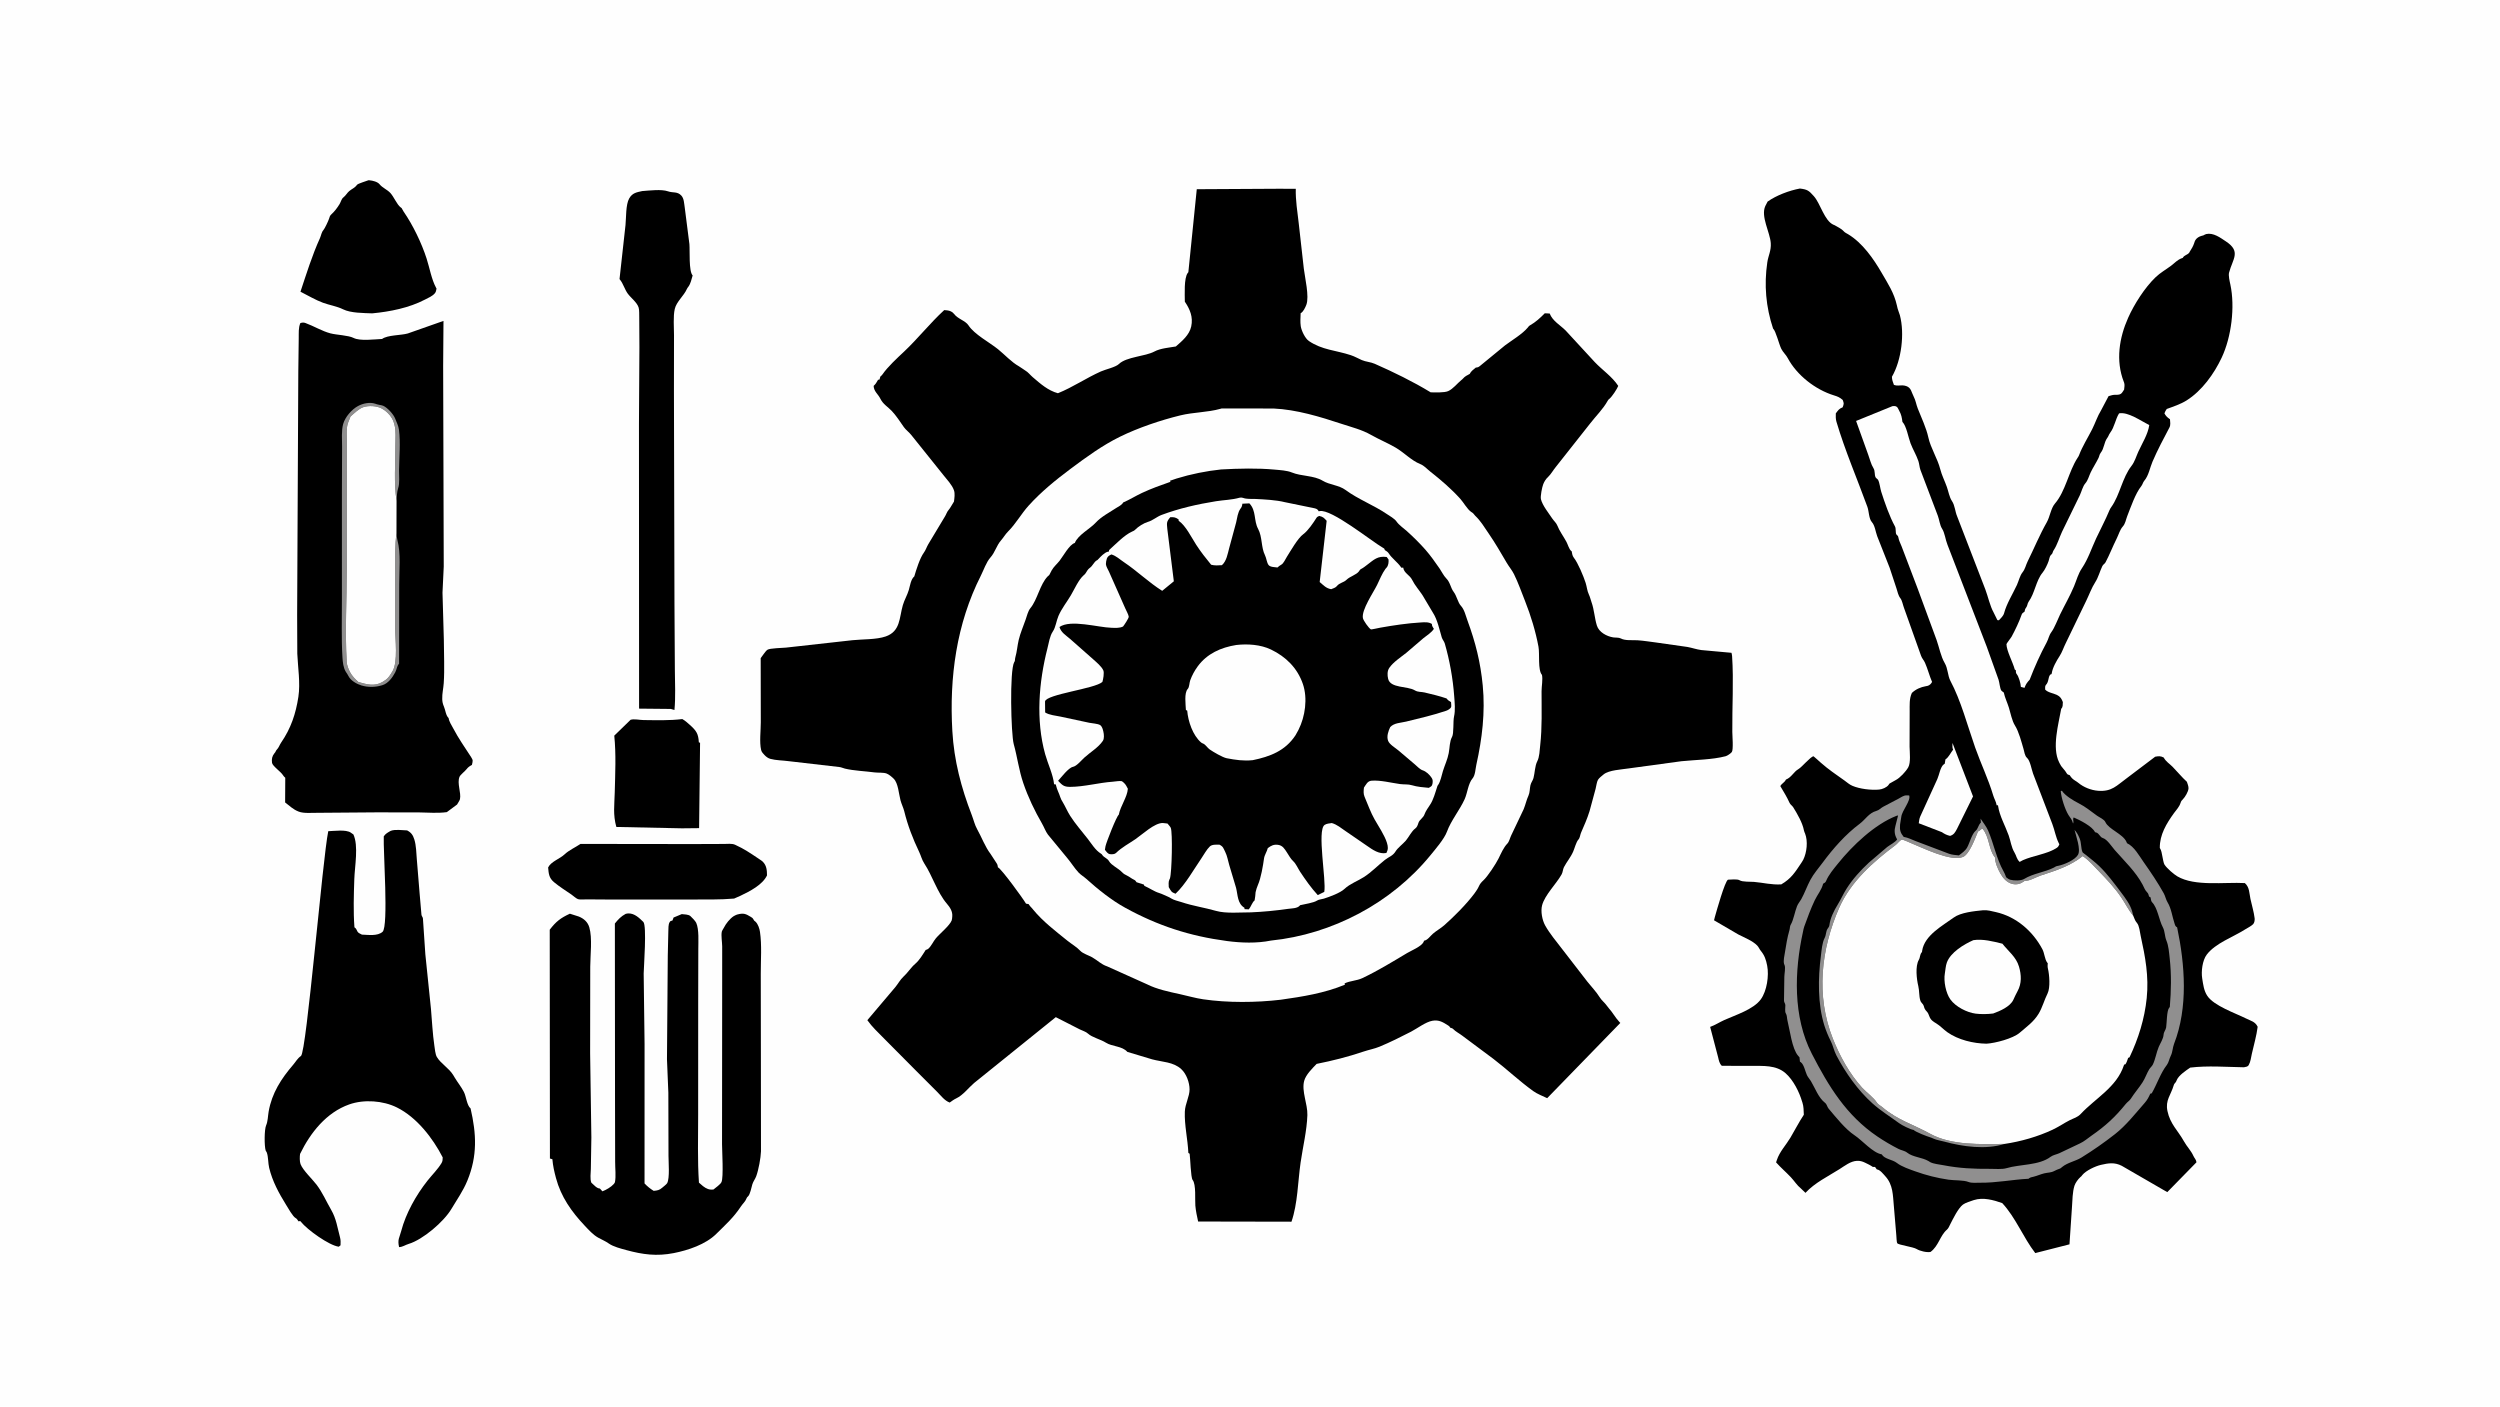
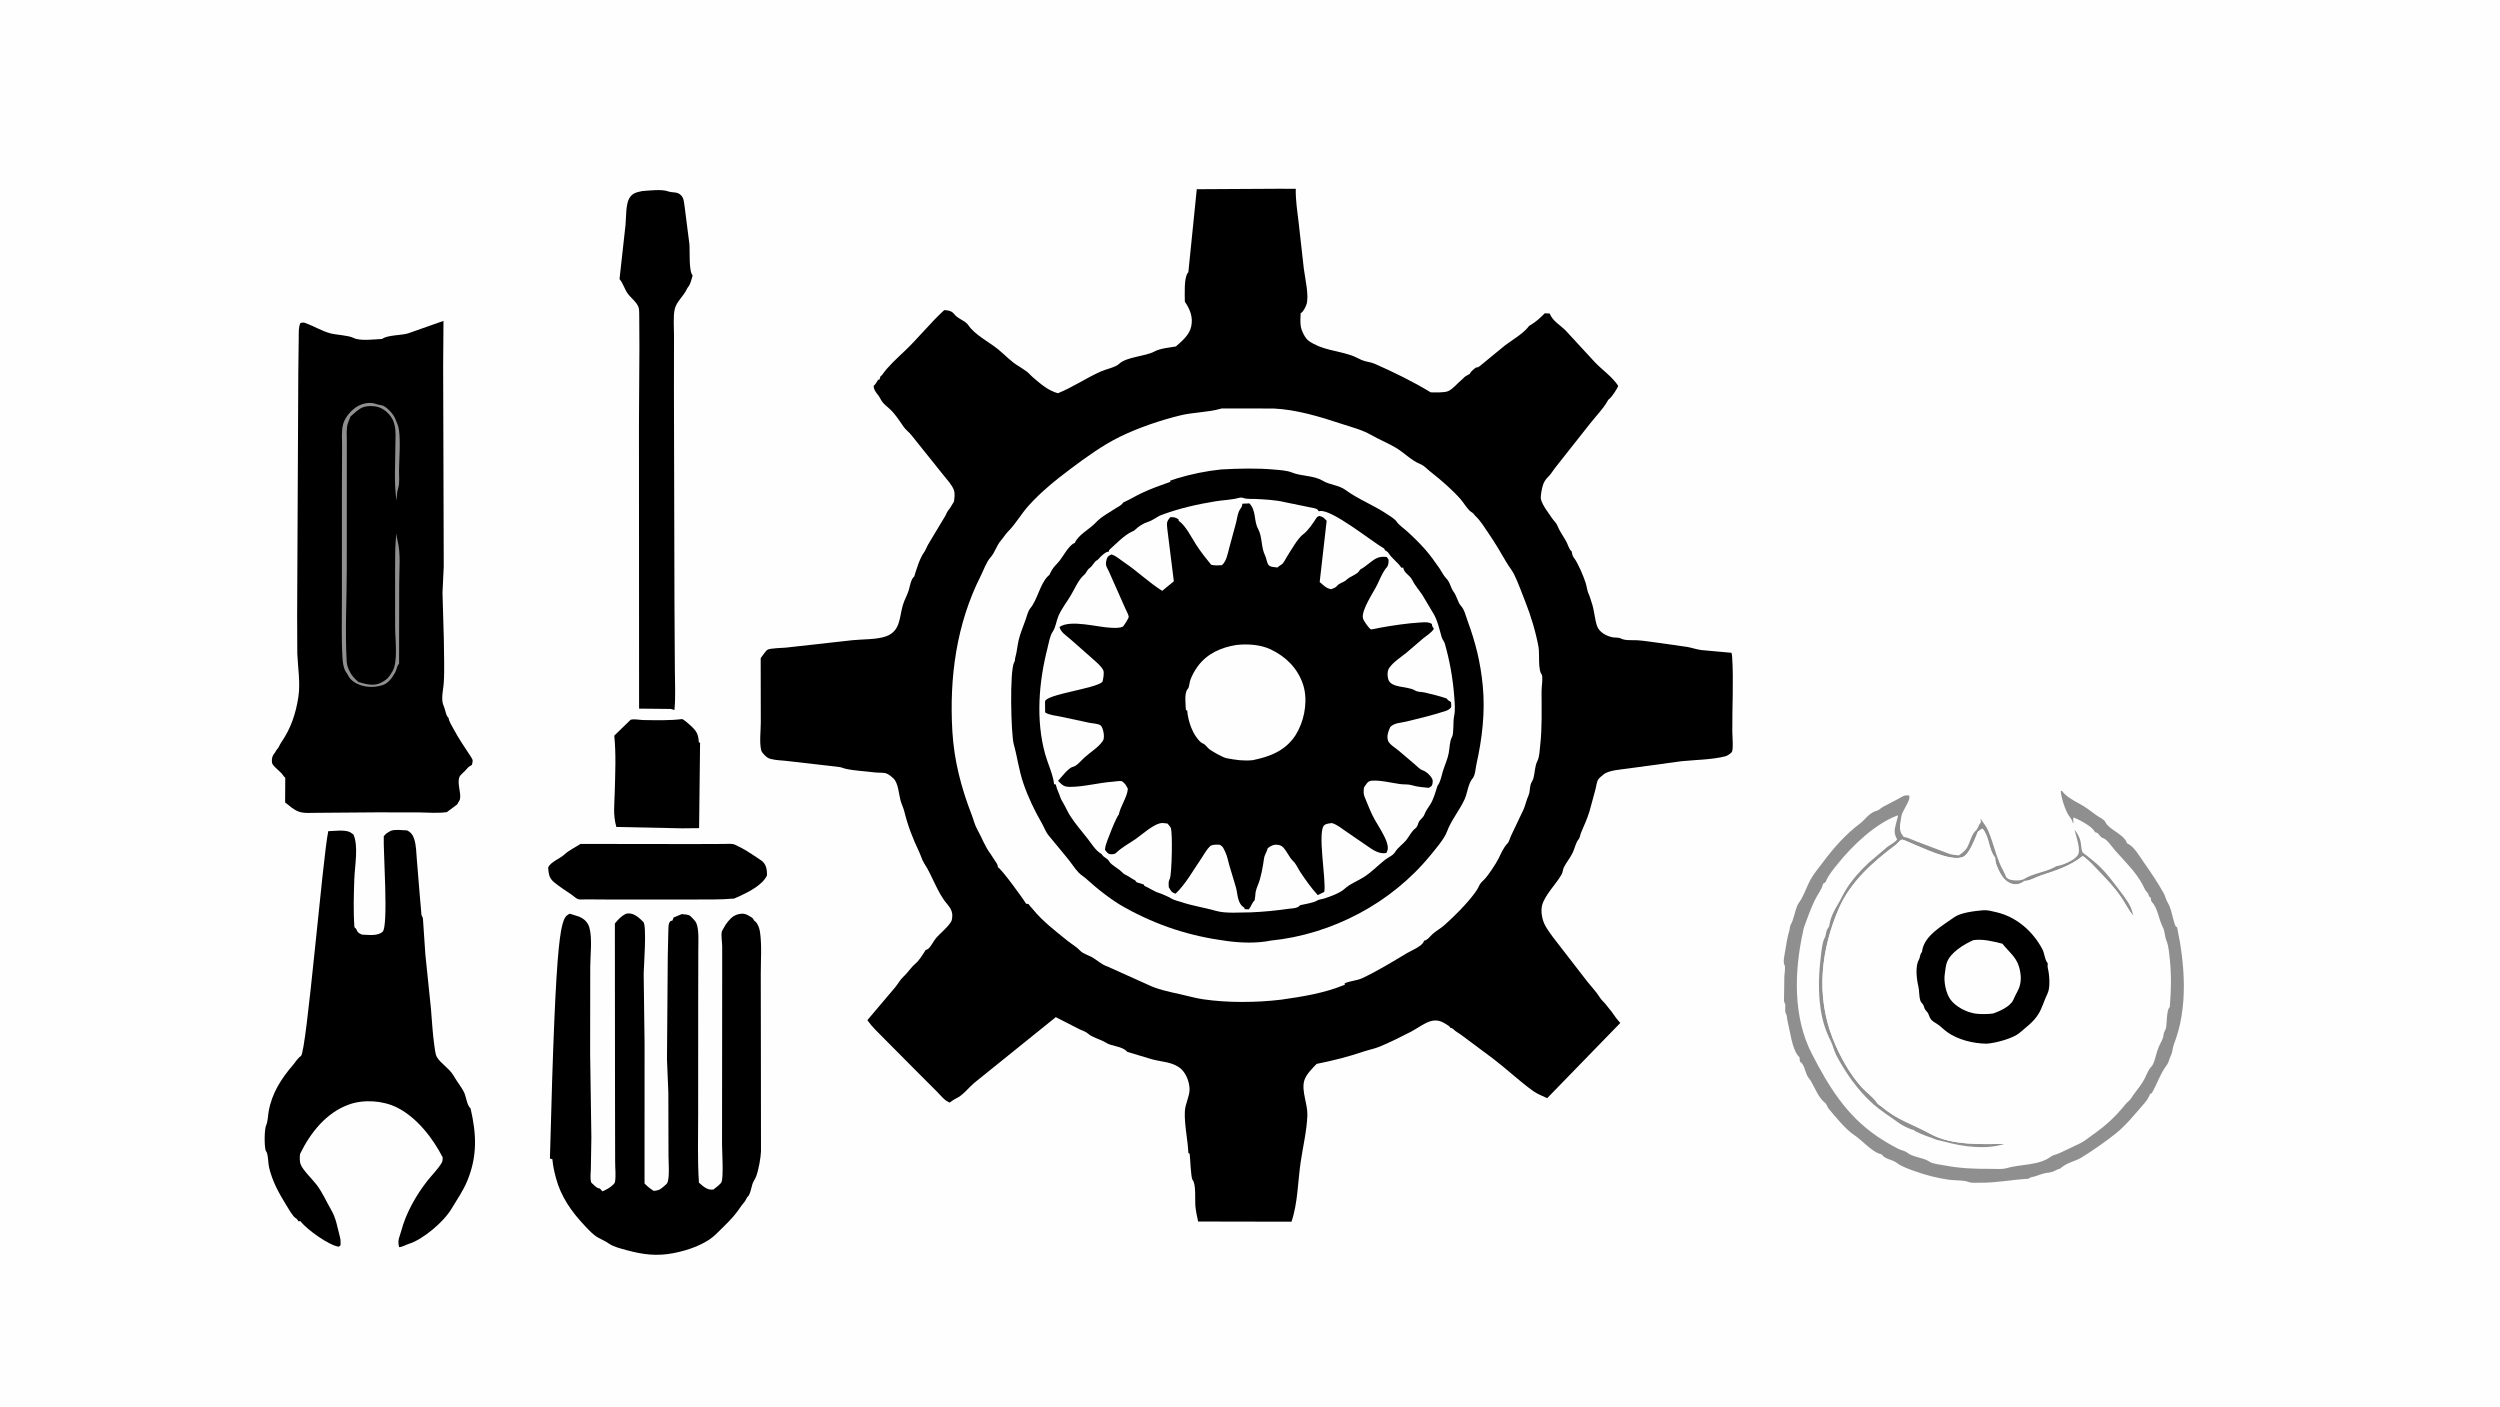
<svg xmlns="http://www.w3.org/2000/svg" version="1.1" style="display: block;" viewBox="0 0 2048 1152" width="1820" height="1024">
  <path transform="translate(0,0)" fill="rgb(254,254,254)" d="M -0 -0 L 2048 0 L 2048 1152 L -0 1152 L -0 -0 z" />
  <path transform="translate(0,0)" fill="rgb(0,0,0)" d="M 516.592 589.5 C 519.648 588.612 523.913 589.695 527.243 589.733 C 537.786 589.852 548.457 590.21 558.941 588.916 C 561.29 590.218 563.202 591.968 565.188 593.75 C 570.431 598.453 572.106 600.933 572.483 607.942 L 573.5 608.385 L 572.703 678.276 L 558.682 678.423 L 504.896 677.298 C 502.065 666.973 503.339 659.498 503.597 649.009 C 503.973 633.775 504.772 617.632 503.214 602.502 L 516.592 589.5 z" />
  <path transform="translate(0,0)" fill="rgb(0,0,0)" d="M 475.548 691.196 L 567.384 691.318 L 592.952 691.221 C 595.707 691.219 599.624 690.714 602.137 691.864 L 602.8 692.187 C 609.325 695.128 614.714 698.765 620.608 702.72 L 623 704.333 C 623.668 704.786 624.329 705.207 624.901 705.786 C 628.038 708.96 628.302 712.787 628.325 717 C 624.645 724.771 614.255 729.964 606.69 733.623 L 601.377 735.969 C 589.813 737.008 577.915 736.654 566.292 736.74 L 503.505 736.784 L 480.676 736.627 C 478.89 736.588 475.09 736.998 473.495 736.442 C 471.947 735.903 469.621 733.716 468.2 732.732 C 463.449 729.442 458.362 726.296 453.922 722.602 C 449.667 719.063 449.514 715.68 449.02 710.5 C 451.324 705.661 458.621 703.435 462.5 699.75 C 465.998 696.427 471.418 693.971 475.548 691.196 z" />
-   <path transform="translate(0,0)" fill="rgb(0,0,0)" d="M 301.893 147.5 L 302.633 147.549 C 305.206 147.767 309.306 148.74 311.001 150.873 C 313.193 153.632 317.245 155.19 319.784 157.949 C 322.749 161.17 325.063 167.32 328.199 169.725 C 329.269 170.546 328.818 169.939 329.518 171.241 C 329.888 171.93 330.182 172.542 330.633 173.192 C 338.253 184.189 345.398 199.007 349.5 211.774 C 351.943 219.377 353.47 228.58 357.183 235.513 L 357.601 236.276 C 357.291 237.699 357.221 238.886 356.284 240.045 C 354.323 242.472 350.825 243.875 348.111 245.297 C 335.171 252.075 319.375 255.202 304.918 256.56 C 297.844 256.266 287.323 256.371 281.028 253.235 C 276.042 250.75 269.838 249.807 264.551 247.858 C 258.326 245.564 252.116 241.817 246.145 238.825 C 251.124 223.884 255.59 209.332 262.108 194.92 C 263.036 192.869 263.387 190.101 264.867 188.441 C 266.075 187.085 268.909 180.98 269.505 179.182 C 270.053 177.526 270.179 176.574 271.53 175.377 C 274.06 173.137 276.376 169.976 278.143 167.105 C 279.233 165.335 279.683 162.813 281.35 161.533 C 283.231 160.087 284.22 158.029 285.976 156.5 C 288.291 154.486 290.513 153.978 292.444 151.294 C 293.241 150.186 300.196 148.233 301.893 147.5 z" />
  <path transform="translate(0,0)" fill="rgb(0,0,0)" d="M 526.118 156.379 C 531.982 155.968 541.837 154.699 547.255 156.601 C 551.398 158.056 554.892 156.52 558.184 160.115 C 560.38 162.513 560.376 166.425 560.892 169.5 L 564.759 199.802 C 565.246 204.944 564.114 222.132 567.416 225.5 C 566.584 228.453 565.732 232.368 563.846 234.824 C 563.369 235.446 562.999 235.893 562.684 236.621 C 560.276 242.182 554.122 246.985 552.762 253 C 551.354 259.226 552.166 268.084 552.146 274.591 L 552.094 320.322 L 552.518 493.626 L 552.848 548.781 C 552.911 559.589 553.533 570.739 552.511 581.5 L 549.5 580.625 L 523.536 580.366 L 523.436 347.026 L 523.804 284.235 L 523.669 260.092 C 523.563 257.769 523.831 254.048 523.183 251.856 C 521.938 247.651 516.886 243.941 514.333 240.5 C 511.734 236.996 510.577 232.305 507.961 229.041 L 507.512 228.5 L 512.42 184.154 C 513.005 178.345 512.549 167.43 515.44 162.413 C 518.046 157.891 521.461 157.398 526.118 156.379 z" />
  <path transform="translate(0,0)" fill="rgb(0,0,0)" d="M 320.05 680.5 C 323.664 679.078 329.578 680.016 333.5 680.124 C 336.901 681.901 338.292 683.966 339.426 687.571 C 340.983 692.515 341.026 698.646 341.459 703.811 L 343.722 731.444 L 345.26 749.213 C 345.413 750.476 346.336 751.045 346.464 752.277 L 348.445 781.655 L 353.039 826.29 C 353.912 836.319 354.378 846.606 355.837 856.558 C 356.192 858.974 356.625 863.555 357.813 865.642 C 360.818 870.922 367.843 874.915 371.243 880.511 L 372.547 882.685 C 374.921 886.639 377.935 890.289 380.026 894.402 C 381.946 898.176 382.442 905.411 385.5 907.897 C 390.332 928.885 391.171 946.681 382.905 966.93 C 379.385 975.555 374.443 982.353 369.788 990.227 C 363.623 1000.66 346.458 1015.37 334.785 1018.87 C 331.923 1019.72 329.985 1021.38 326.917 1021.5 C 325.537 1015.13 327.157 1014.07 328.682 1008.27 C 332.508 993.717 340.912 978.803 350.244 967.018 C 353.925 962.369 358.81 957.58 361.786 952.5 C 362.579 951.148 362.682 949.531 362.664 948 C 354.548 932.159 341.362 915.148 325.133 907.089 C 313.761 901.441 298.186 900.331 286.119 904.59 C 267.368 911.209 254.306 927.711 245.817 945.154 C 245.471 947.314 245.4 951.422 246.199 953.5 C 248.155 958.588 255.793 965.735 259.265 970.279 C 264.212 976.754 267.257 984.044 271.305 991 C 275.515 998.233 276.409 1005.61 278.517 1013.39 C 279.147 1015.72 279.083 1017.61 278.973 1020 L 277.5 1021.17 C 269.441 1020.04 251.813 1007.34 246.509 1000.78 L 246 1000.14 L 244.5 1000.37 C 243.816 999.352 243.245 998.24 242.14 997.668 C 239.927 996.522 235.911 989.366 234.324 986.795 C 228.407 977.215 223.174 967.627 220.5 956.552 C 219.562 952.666 219.864 947.618 218.562 944 L 217.638 942.394 C 216.474 938.685 216.484 925.16 218.005 921.752 C 219.451 918.514 219.452 914.041 220.066 910.509 C 222.706 895.32 230.398 883.49 240.251 872.015 C 242.479 869.421 243.623 866.927 246.547 864.913 C 251.105 861.773 264.265 703.036 268.913 680.767 C 273.799 680.647 283.352 679.223 287.396 681.96 L 288 682.408 L 289.5 683.432 C 293.831 692.747 290.597 709.541 290.253 719.981 C 289.824 732.991 289.368 746.523 290.356 759.5 C 291.729 760.348 292.151 761.567 292.826 762.966 C 293.419 764.193 295.291 764.831 296.49 765.5 C 301.729 765.658 309.216 766.915 313.4 763.195 C 318.408 758.742 313.879 696.658 314.373 685 C 315.862 682.743 317.768 681.805 320.05 680.5 z" />
-   <path transform="translate(0,0)" fill="rgb(0,0,0)" d="M 512.54 748.5 C 513.319 748.302 514.079 748.145 514.888 748.134 C 519.856 748.063 523.703 751.878 527.003 755.088 C 529.991 757.994 527.369 792.283 527.3 797.368 L 528.031 855.26 L 528.008 969.329 C 530.365 971.809 532.583 973.625 535.5 975.413 C 538.386 975.13 540.195 974.886 542.457 972.855 C 543.416 971.994 546.003 970.094 546.541 969.098 C 548.783 964.948 547.624 951.8 547.633 946.699 L 547.512 895 L 546.384 867.589 L 547.048 782.741 L 547.499 762.812 C 547.604 760.625 547.406 757.299 548.502 755.405 C 549.238 754.133 549.557 754.352 550.875 753.95 L 551.794 751.5 L 558.5 748.698 C 560.553 748.912 563.895 748.917 565.5 750.248 C 566.713 751.254 569.719 754.456 570.341 755.841 C 572.776 761.272 572.037 771.439 572.054 777.422 L 571.963 821.207 L 571.929 912.845 C 571.95 931.377 571.323 950.191 572.574 968.68 L 575.917 971.561 C 578.602 973.626 581.049 974.77 584.5 974.283 C 586.222 972.816 590.116 970.203 591.029 968.229 C 592.85 964.297 591.495 942.309 591.496 937.158 L 591.611 803.792 L 591.617 775.051 C 591.568 771.582 590.66 766.488 591.276 763.195 C 591.451 762.26 592.559 760.755 593 759.864 C 594.682 756.463 597.896 752.418 601.103 750.335 L 601.969 749.896 C 602.607 749.566 603.243 749.226 603.942 749.036 C 609.154 747.616 610.93 748.474 615.009 750.936 C 616.055 751.567 616.552 751.849 617.172 752.943 L 617.797 754 L 619.023 755.006 C 621.012 756.976 622.179 760.55 622.576 763.262 C 624.176 774.187 623.203 786.449 623.225 797.54 L 623.318 863.5 L 623.401 943 C 623.198 948.478 621.422 958.214 619.48 963.465 C 618.642 965.733 617.102 967.592 616.337 970 C 615.515 972.589 614.603 978.297 612.721 980.006 C 612.134 980.538 611.901 980.706 611.602 981.475 C 610.474 984.374 608.616 985.677 606.977 988.16 C 600.897 997.374 594.437 1003.06 586.74 1010.69 C 578.095 1019.26 563.72 1024.08 552 1026.38 C 537.994 1029.14 526.599 1027.62 513.08 1023.93 C 508.711 1022.74 502.362 1021.14 498.69 1018.52 C 495.984 1016.58 492.893 1015.37 490 1013.73 C 485.688 1011.28 482.322 1007.44 478.948 1003.88 C 468.235 992.579 459.527 980.206 455.461 964.938 C 454.041 959.603 452.986 955.078 452.51 949.5 L 450.5 948.926 L 450.34 761.475 C 455.502 754.755 459.25 751.858 466.845 748.357 L 474.15 750.687 C 478.258 752.36 481.452 755.111 482.753 759.488 C 485.372 768.304 483.558 782.298 483.531 791.739 L 483.437 862.712 L 484.449 931.681 L 484.022 957.488 C 483.966 960.77 483.191 965.689 484.439 968.73 C 486.377 970.39 488.896 973.5 491.425 973.5 L 493.5 975.794 C 496.505 974.668 500.59 972.299 502.737 969.898 C 502.911 969.703 503.667 968.765 503.75 968.353 C 504.739 963.451 503.88 956.671 503.925 951.503 L 503.824 899.926 L 503.702 756.391 C 506.439 753.018 508.689 750.568 512.54 748.5 z" />
+   <path transform="translate(0,0)" fill="rgb(0,0,0)" d="M 512.54 748.5 C 513.319 748.302 514.079 748.145 514.888 748.134 C 519.856 748.063 523.703 751.878 527.003 755.088 C 529.991 757.994 527.369 792.283 527.3 797.368 L 528.031 855.26 L 528.008 969.329 C 530.365 971.809 532.583 973.625 535.5 975.413 C 538.386 975.13 540.195 974.886 542.457 972.855 C 543.416 971.994 546.003 970.094 546.541 969.098 C 548.783 964.948 547.624 951.8 547.633 946.699 L 547.512 895 L 546.384 867.589 L 547.048 782.741 L 547.499 762.812 C 547.604 760.625 547.406 757.299 548.502 755.405 C 549.238 754.133 549.557 754.352 550.875 753.95 L 551.794 751.5 L 558.5 748.698 C 560.553 748.912 563.895 748.917 565.5 750.248 C 566.713 751.254 569.719 754.456 570.341 755.841 C 572.776 761.272 572.037 771.439 572.054 777.422 L 571.963 821.207 L 571.929 912.845 C 571.95 931.377 571.323 950.191 572.574 968.68 L 575.917 971.561 C 578.602 973.626 581.049 974.77 584.5 974.283 C 586.222 972.816 590.116 970.203 591.029 968.229 C 592.85 964.297 591.495 942.309 591.496 937.158 L 591.611 803.792 L 591.617 775.051 C 591.568 771.582 590.66 766.488 591.276 763.195 C 591.451 762.26 592.559 760.755 593 759.864 C 594.682 756.463 597.896 752.418 601.103 750.335 L 601.969 749.896 C 602.607 749.566 603.243 749.226 603.942 749.036 C 609.154 747.616 610.93 748.474 615.009 750.936 C 616.055 751.567 616.552 751.849 617.172 752.943 L 617.797 754 L 619.023 755.006 C 621.012 756.976 622.179 760.55 622.576 763.262 C 624.176 774.187 623.203 786.449 623.225 797.54 L 623.318 863.5 L 623.401 943 C 623.198 948.478 621.422 958.214 619.48 963.465 C 618.642 965.733 617.102 967.592 616.337 970 C 615.515 972.589 614.603 978.297 612.721 980.006 C 612.134 980.538 611.901 980.706 611.602 981.475 C 610.474 984.374 608.616 985.677 606.977 988.16 C 600.897 997.374 594.437 1003.06 586.74 1010.69 C 578.095 1019.26 563.72 1024.08 552 1026.38 C 537.994 1029.14 526.599 1027.62 513.08 1023.93 C 508.711 1022.74 502.362 1021.14 498.69 1018.52 C 495.984 1016.58 492.893 1015.37 490 1013.73 C 485.688 1011.28 482.322 1007.44 478.948 1003.88 C 468.235 992.579 459.527 980.206 455.461 964.938 C 454.041 959.603 452.986 955.078 452.51 949.5 L 450.5 948.926 C 455.502 754.755 459.25 751.858 466.845 748.357 L 474.15 750.687 C 478.258 752.36 481.452 755.111 482.753 759.488 C 485.372 768.304 483.558 782.298 483.531 791.739 L 483.437 862.712 L 484.449 931.681 L 484.022 957.488 C 483.966 960.77 483.191 965.689 484.439 968.73 C 486.377 970.39 488.896 973.5 491.425 973.5 L 493.5 975.794 C 496.505 974.668 500.59 972.299 502.737 969.898 C 502.911 969.703 503.667 968.765 503.75 968.353 C 504.739 963.451 503.88 956.671 503.925 951.503 L 503.824 899.926 L 503.702 756.391 C 506.439 753.018 508.689 750.568 512.54 748.5 z" />
  <path transform="translate(0,0)" fill="rgb(0,0,0)" d="M 246.062 264.5 C 247.779 264.052 248.648 263.898 250.322 264.512 C 257.032 266.972 263.869 271.145 270.65 272.932 C 275.87 274.308 285.264 274.486 289.65 276.699 C 295.08 279.439 306.84 277.792 313 277.54 C 317.529 274.219 328.389 274.651 334.054 273.036 L 363.303 262.742 L 363.029 299.5 L 363.515 464 L 362.497 485.37 L 363.593 523.775 C 363.611 535.54 364.293 547.78 363.51 559.5 C 363.211 563.976 362.141 567.899 362.283 572.618 C 362.349 574.843 362.759 576.588 363.647 578.624 C 364.952 581.616 365.15 585.896 367.5 588.09 C 367.98 591.225 369.896 593.879 371.347 596.65 C 375.745 605.05 380.808 612.12 385.9 620.022 C 387.74 622.877 387.306 623.172 386.59 626.5 C 384.772 627.459 383.493 628.298 382.229 629.948 C 380.916 631.662 377.11 634.587 376.44 636.194 C 374.233 641.49 377.934 649.228 376.814 654.5 C 376.572 655.64 375.018 657.835 374.425 658.936 L 366.022 665.161 C 358.473 666.189 351.054 665.49 343.475 665.391 L 308.682 665.334 L 260.147 665.717 C 255.579 665.66 248.901 666.366 244.74 664.745 L 244.157 664.5 C 240.314 663.019 236.831 659.756 233.574 657.226 L 233.685 637 C 232.942 636.323 232.346 635.769 231.827 634.899 C 230.15 632.087 223.175 627.367 222.841 624.748 C 222.448 621.672 222.86 619.387 224.816 616.918 L 225.5 616.076 C 225.964 615.353 226.041 614.712 226.683 614.063 C 228.486 612.239 228.884 610.265 230.305 608.195 C 238.349 596.489 242.326 584.551 244.443 570.667 C 246.161 559.392 244.023 546.631 243.544 535.374 L 243.419 503.523 L 244.371 304.13 L 244.721 276.924 C 244.806 272.821 244.374 268.312 246.062 264.5 z" />
  <path transform="translate(0,0)" fill="rgb(144,143,143)" d="M 324.791 436.816 C 324.981 438.646 325.095 440.564 325.57 442.345 C 328.512 453.374 326.979 467.127 327.026 478.649 L 326.929 543.5 C 326.11 544.503 325.644 545.201 325.26 546.459 C 324.826 547.88 324.469 549.299 323.772 550.623 C 321.505 554.923 317.944 559.812 313.104 561.204 L 312.5 561.373 C 307.115 562.934 301.382 563.003 295.982 561.355 C 292.099 560.171 287.323 557.404 285.443 553.687 C 285.1 553.009 284.833 552.456 284.39 551.826 L 283.359 550.318 C 281.24 546.914 280.783 542.355 280.542 538.427 C 279.579 522.729 280.142 506.658 280.084 490.926 L 280.091 402.767 L 280.231 366 C 280.257 360.246 279.553 352.701 281.125 347.163 C 282.732 341.5 288.054 335.319 293.241 332.5 C 297.262 330.315 302.9 329.093 307.34 330.567 C 308.475 330.944 309.442 331.293 310.628 331.498 C 311.727 331.688 312.907 331.828 313.938 332.286 C 317.508 333.87 322.359 339.255 323.732 342.769 C 324.942 345.867 326.386 348.646 326.828 352 C 328.198 362.403 327.015 374.545 326.885 385.081 C 326.833 389.372 327.547 395.722 326.181 399.752 C 325.12 402.885 325.121 406.793 324.856 410.101 C 322.575 395.472 323.924 379.312 323.897 364.488 C 323.887 359.301 324.532 353.122 323.205 348.122 L 322.869 346.794 C 321.617 341.722 317.336 337.055 312.774 334.53 C 308.721 332.286 302.01 331.928 297.608 333.413 C 293.853 334.68 290.106 338.513 287.119 341.094 L 285.115 346.203 C 283.566 350.535 284.091 355.839 284.111 360.391 L 284.117 383.163 L 284.084 465.993 C 284.075 491.164 282.559 517.169 284.042 542.229 C 284.208 545.033 285.464 548.025 286.754 550.5 C 288.454 553.76 290.896 556.104 293.577 558.561 C 300.311 560.467 306.624 562.362 313.092 558.677 C 317.748 556.025 318.833 554.261 321.527 549.786 C 326.159 542.092 323.712 523.495 323.682 514.215 L 323.662 465.902 C 323.75 456.243 323.487 446.403 324.791 436.816 z" />
-   <path transform="translate(0,0)" fill="rgb(254,254,254)" d="M 324.791 436.816 C 323.487 446.403 323.75 456.243 323.662 465.902 L 323.682 514.215 C 323.712 523.495 326.159 542.092 321.527 549.786 C 318.833 554.261 317.748 556.025 313.092 558.677 C 306.624 562.362 300.311 560.467 293.577 558.561 C 290.896 556.104 288.454 553.76 286.754 550.5 C 285.464 548.025 284.208 545.033 284.042 542.229 C 282.559 517.169 284.075 491.164 284.084 465.993 L 284.117 383.163 L 284.111 360.391 C 284.091 355.839 283.566 350.535 285.115 346.203 L 287.119 341.094 C 290.106 338.513 293.853 334.68 297.608 333.413 C 302.01 331.928 308.721 332.286 312.774 334.53 C 317.336 337.055 321.617 341.722 322.869 346.794 L 323.205 348.122 C 324.532 353.122 323.887 359.301 323.897 364.488 C 323.924 379.312 322.575 395.472 324.856 410.101 L 324.791 436.816 z" />
-   <path transform="translate(0,0)" fill="rgb(0,0,0)" d="M 1474.47 154.306 C 1480.69 155.055 1481.86 156.038 1485.93 160.591 C 1491.33 166.639 1494.55 180.841 1502.09 184.027 C 1503.27 184.527 1502.73 184.199 1503.79 184.845 C 1505.92 186.128 1508.64 187.354 1510.26 189.2 C 1511.37 190.46 1512.59 190.91 1514 191.76 C 1525.84 198.912 1534.81 211.883 1541.5 223.434 C 1546.67 232.364 1551.62 239.718 1553.94 250.087 C 1554.28 251.64 1554.62 253.232 1555.22 254.711 L 1556.4 258.144 C 1560.37 273.191 1557.71 295.029 1549.87 308.5 C 1549.87 310.968 1550.65 312.909 1551.5 315.171 C 1552.77 315.559 1553.66 315.782 1555.01 315.686 C 1557.34 315.519 1559.3 315.345 1561.57 316.115 C 1565.77 317.535 1565.86 321.297 1567.66 324.661 C 1569.31 327.759 1569.75 331.259 1571.03 334.5 C 1573.91 341.834 1578.07 350.556 1579.68 358.121 C 1581.54 366.813 1587.22 375.422 1589.46 384.248 C 1590.75 389.326 1593.2 393.988 1594.89 398.818 C 1596.13 402.322 1596.94 407.215 1599 410.243 C 1601.52 413.95 1601.58 418.966 1603.34 423 L 1626.39 482.723 C 1628.62 488.625 1630.14 496.133 1633.15 501.553 L 1636.26 507.869 L 1637.5 507.987 C 1639.15 506.225 1641.14 504.479 1641.78 502.088 C 1643.81 494.43 1648.86 486.385 1652.23 479.136 C 1653.75 475.86 1654.6 471.56 1656.84 468.735 C 1659.11 465.883 1659.48 462.893 1661.08 459.689 C 1666.34 449.09 1670.86 437.999 1676.72 427.716 C 1679.31 423.181 1680.08 416.266 1683.38 412.426 C 1692.17 402.207 1694.63 386.08 1701.94 374.924 C 1702.39 374.243 1702.82 373.654 1703.11 372.881 C 1705.79 365.631 1710.49 358.291 1713.98 351.325 C 1716.43 346.413 1718.33 340.589 1721.2 335.998 L 1727.33 324.388 C 1729.33 323.728 1731.03 323.234 1733.16 323.255 C 1734.09 323.264 1734.91 323.3 1735.82 323.111 C 1738.22 322.614 1738.79 320.895 1740.08 319 C 1740.28 317.162 1740.7 314.957 1740.04 313.193 L 1739.79 312.576 C 1733.07 295.322 1736.04 276.588 1743.41 260.112 C 1748.38 248.996 1757.04 235.42 1765.85 226.986 C 1769.82 223.189 1774.19 220.813 1778.5 217.593 C 1781.63 215.255 1783.58 212.736 1787.39 211.372 L 1788.09 211.139 C 1789.42 208.65 1792.22 208.7 1793.52 206.683 L 1793.86 206 C 1795.32 203.74 1796.6 201.659 1797.46 199.075 C 1797.74 198.218 1797.99 197.264 1798.49 196.5 C 1799.61 194.79 1801.41 193.691 1803.33 193.136 L 1805 192.686 C 1805.83 192.326 1806.41 191.792 1807.33 191.591 C 1813.24 190.294 1818.88 194.581 1823.53 197.665 C 1836.06 205.982 1829.02 211.922 1826.06 223.135 C 1825.39 225.634 1826.57 230.416 1827.12 232.985 C 1831.04 251.302 1827.98 275.926 1819.98 292.897 C 1813.73 306.153 1803.8 320.014 1791.24 327.9 C 1786.32 330.99 1780.44 332.909 1775 334.891 C 1774.1 336.118 1773.62 337.094 1773.11 338.5 C 1774.19 340.501 1775.22 341.571 1777.07 342.898 L 1777.65 343.299 C 1777.83 345.427 1778.27 348.027 1777.24 349.985 C 1772.52 358.925 1767.27 368.817 1763.33 378.051 C 1761.25 382.896 1760.18 389.47 1756.64 393.625 C 1755.43 395.037 1755.25 396.722 1754.13 398.113 C 1749.32 404.085 1745.51 415.373 1742.61 422.724 C 1741.49 425.58 1741.12 428.818 1739 431.172 C 1736.62 433.818 1735.61 437.807 1734 441.005 C 1730.79 447.396 1728.17 454.283 1724.86 460.492 C 1724.18 461.761 1722.86 462.291 1722.25 463.574 C 1720.26 467.717 1718.93 472.901 1716.5 476.661 C 1713.47 481.338 1711.47 487.022 1709.01 492.05 L 1692.31 526.633 C 1690.58 530.066 1689.31 534.116 1687.23 537.297 C 1684.7 541.179 1681.46 546.824 1680.79 551.429 C 1680.59 552.735 1680.12 551.875 1679.5 552.604 C 1677.67 554.763 1678.57 558.336 1675.94 561.045 C 1675.15 561.864 1675.43 563.598 1675.39 564.75 C 1677.66 567.25 1681.97 567.686 1685 569.127 C 1687.75 570.44 1688.84 572.23 1689.89 575 C 1689.74 577.075 1690.06 579.006 1688.54 580.5 C 1686.31 593.2 1680.82 612.26 1686.82 624.313 L 1687.16 625 C 1688.03 626.806 1688.8 628.011 1690.18 629.48 C 1691.39 630.767 1692.26 632.006 1693.15 633.524 C 1693.73 634.501 1694.46 634.479 1695.5 634.863 C 1696.84 637.034 1697.88 638.053 1700.02 639.411 C 1700.89 639.963 1701.73 640.466 1702.52 641.13 C 1706.88 644.785 1713.02 647.228 1718.77 647.666 C 1730.09 648.528 1733.95 643.375 1742.14 637.442 L 1765.5 619.776 C 1768.34 619.236 1769.89 619.079 1772.5 620.418 C 1774.47 623.977 1777.07 625.264 1779.79 628.025 C 1783.8 632.117 1787.23 636.4 1791.5 640.312 C 1792.04 641.922 1792.94 644.094 1792.82 645.803 C 1792.64 648.44 1790.03 652.801 1788.23 654.62 C 1787.25 655.607 1786.79 656.106 1786.37 657.441 C 1785.23 661.009 1783.05 663.01 1780.94 665.934 C 1774.74 674.544 1769.18 683.68 1769.32 694.5 C 1770.79 696.674 1770.86 699.017 1771.44 701.5 C 1771.8 703.094 1772.36 707 1773.21 708.258 C 1775.21 711.223 1780.59 715.936 1783.69 717.769 C 1797.99 726.214 1822.37 722.351 1838.97 723.284 C 1842.84 726.6 1842.59 731.603 1843.56 736.227 C 1844.67 741.46 1846.35 746.721 1847 752.098 C 1847.17 753.508 1846.85 755.84 1845.78 756.942 C 1844.3 758.459 1840.89 760.167 1839.04 761.342 C 1829.35 767.524 1814.9 772.524 1807.8 781.835 C 1804.2 786.57 1803.1 795.718 1804.05 801.451 C 1804.87 806.428 1805.36 811.349 1808.22 815.658 C 1813.62 823.811 1831.12 829.786 1839.89 834.161 C 1844.07 836.245 1847.37 836.696 1849.48 841 C 1848.55 848.278 1846.39 855.811 1844.74 863 C 1844.04 866.027 1843.72 869.604 1842.16 872.322 C 1841.27 873.881 1839.92 873.752 1838.25 874.172 C 1823.87 873.932 1808.49 872.713 1794.24 874.436 C 1790.87 876.741 1784.86 880.708 1783.24 884.582 C 1782.92 885.336 1782.76 885.909 1782.23 886.549 C 1781.41 887.538 1781.05 887.782 1780.66 889.095 C 1778.34 896.984 1773.72 901.129 1775.57 910 C 1777.8 920.776 1784.21 925.986 1789.18 934.983 C 1791.4 939.016 1794.94 942.513 1796.79 946.71 C 1797.68 948.734 1799.08 949.689 1799.35 952 L 1775.43 976.453 L 1738.17 954.905 C 1732.3 951.861 1727.13 952.703 1721.05 954.129 C 1716.53 955.186 1708.87 958.727 1705.84 962.434 L 1705 963.5 L 1704.27 964.109 C 1702.39 965.787 1700.15 968.841 1699.39 971.23 C 1697.78 976.273 1697.72 983.21 1697.37 988.544 L 1695.32 1019.22 L 1667.29 1026.38 C 1657.39 1013.53 1651.23 997.223 1640.22 985.431 C 1632.89 982.881 1624.64 980.512 1616.94 982.978 C 1614.62 983.719 1609.91 985.238 1608.05 986.653 C 1604.05 989.683 1599.89 998.388 1597.53 1003 C 1596.81 1004.42 1596.15 1006.14 1594.93 1007.19 C 1589.3 1012 1588.09 1020.6 1581.5 1025.44 C 1578.45 1026.08 1572.79 1024.7 1570.15 1023.08 C 1567.16 1021.24 1555.53 1019.82 1554.21 1018.34 C 1553.74 1017.82 1553.52 1012.61 1553.44 1011.59 L 1551.44 987.826 C 1550.61 978.971 1550.86 970.432 1544.47 963.458 C 1542.73 961.565 1540 957.959 1537.5 957.866 L 1536.03 955.82 L 1534.19 955.789 C 1532.14 954.362 1530.02 953.373 1527.79 952.297 C 1525.57 951.229 1523.67 950.703 1521.2 950.824 C 1515.96 951.082 1511.21 954.91 1506.9 957.631 C 1497.43 963.602 1486.65 968.79 1479.04 977.039 L 1475.31 973.465 C 1472.11 970.926 1469.9 967.259 1467.1 964.275 C 1463.15 960.082 1458.83 956.418 1454.96 952.069 L 1455.62 950.111 C 1457.81 943.383 1463.05 937.946 1466.66 931.919 C 1470.38 925.706 1473.64 919.155 1477.7 913.057 C 1477.55 909.8 1477.6 906.363 1476.59 903.24 L 1476.34 902.5 C 1473.99 894.438 1469.14 884.714 1462.81 879.11 C 1454.97 872.162 1444.28 873.103 1434.51 873.04 L 1410.5 872.965 C 1408.52 871.043 1408.1 868.606 1407.49 866 L 1400.95 841.09 C 1404.95 839.686 1408.74 837.174 1412.65 835.428 C 1421.81 831.336 1436.47 826.765 1442.47 818.5 C 1447.44 811.653 1449.28 799.069 1447.67 790.958 C 1446.7 786.05 1445.63 782.647 1442.4 778.709 C 1441.3 777.369 1440.74 775.748 1439.55 774.5 C 1435.78 770.529 1428.85 767.889 1424 765.358 L 1404.13 753.756 L 1404.84 750.964 C 1406.18 746.314 1412.93 721.977 1415.56 720.496 C 1417.79 720.44 1423.24 719.818 1425.06 720.963 C 1427.45 722.461 1433.88 722.045 1436.87 722.305 C 1444.86 723.001 1450.91 724.786 1459.22 724.348 C 1467.48 719.533 1470.57 714.316 1475.72 706.639 L 1477.21 704.19 C 1480.19 698.227 1481.18 688.887 1478.71 682.692 C 1478.37 681.845 1477.99 681.169 1477.82 680.264 C 1476.62 673.877 1472.44 666.752 1469.04 661.233 C 1468.12 659.749 1466.66 659.064 1465.94 657.439 C 1463.86 652.731 1461.02 648.263 1458.43 643.821 C 1459.88 641.377 1461.83 641.016 1463.03 638.5 C 1467.71 636.616 1469.28 632.172 1473.37 629.839 C 1476.17 628.245 1483.32 619.511 1485.66 619.41 C 1485.79 619.404 1490.81 623.96 1491.57 624.631 C 1497.89 630.209 1504.2 634.459 1511 639.267 C 1513.26 640.867 1514.88 642.485 1517.52 643.614 C 1523.46 646.16 1532.8 647.296 1539.38 646.675 C 1541.97 646.43 1545.63 644.954 1547.2 642.745 C 1547.83 641.854 1547.34 642.119 1548.21 641.575 L 1553 638.887 C 1556.43 637.146 1561.32 631.867 1563.25 628.42 C 1565.41 624.58 1564.41 616.024 1564.32 611.5 L 1564.4 582.789 C 1564.44 577.568 1563.96 572.36 1566.21 567.5 C 1569.45 564.456 1573.39 562.727 1577.76 561.968 L 1578.93 561.76 C 1580.74 561.294 1581.93 560.064 1582.76 558.5 C 1580.53 553.354 1579.21 547.868 1576.97 542.818 C 1576.06 540.746 1574.57 539.378 1573.75 537.131 L 1559.75 497.819 C 1558.86 495.54 1558.24 491.717 1556.78 489.921 C 1555.05 487.782 1554.44 484.514 1553.6 481.906 L 1547.99 464.947 L 1537.78 439.056 C 1536.44 435.428 1535.93 430.353 1533.42 427.546 C 1530.94 424.779 1531.08 418.687 1529.76 415.063 C 1521.36 391.995 1511.38 368.872 1504.41 345.318 C 1503.75 343.075 1503.81 340.814 1503.89 338.5 C 1505.8 336.006 1506.49 334.681 1509.5 333.52 C 1510.61 330.552 1510.63 330.484 1509.56 327.5 C 1507.04 325.339 1505.46 324.698 1502.32 323.732 C 1487.16 319.071 1471.96 307.226 1464.48 293.151 C 1463.01 290.385 1460.68 288.492 1459.24 285.623 C 1457.34 281.844 1454.77 270.981 1452.5 269.015 C 1446.63 251.305 1445.03 233.304 1447.77 214.79 C 1448.61 209.108 1451.04 205.237 1450.61 199 C 1450.01 190.205 1442.28 177.208 1446.11 168.721 L 1446.47 168 L 1448.03 165 C 1455.16 159.903 1465.82 155.918 1474.47 154.306 z" />
  <path transform="translate(0,0)" fill="rgb(254,254,254)" d="M 1599.49 608.5 L 1616.31 652.293 L 1603.18 678.858 C 1601.62 681.744 1600.67 683.638 1597.5 684.617 C 1594.83 683.98 1593.03 683.133 1590.79 681.567 L 1571.85 674.266 C 1572.12 672.481 1572.28 670.466 1573.03 668.811 L 1587.08 638.032 C 1588.56 634.832 1589.55 627.99 1592.38 625.986 L 1593.13 625.5 L 1593.71 621.971 C 1596.43 620.175 1597.93 616.568 1599.99 614 C 1599.17 612.403 1599.46 610.26 1599.49 608.5 z" />
  <path transform="translate(0,0)" fill="rgb(254,254,254)" d="M 1735.93 338.5 C 1743.17 337.004 1753.93 344.715 1760.68 348.093 C 1759.61 355.624 1754.88 362.966 1751.75 369.82 C 1750.01 373.625 1748.77 378.15 1746.19 381.435 C 1738.56 391.111 1736.62 405.389 1729.58 415.225 C 1728.94 416.115 1728.48 416.836 1728.07 417.852 C 1724.83 425.73 1720.72 433.286 1717.13 441 C 1713.42 448.962 1710.49 458.02 1705.53 465.322 C 1702.43 469.898 1701.16 475.055 1699.07 480.079 C 1695.77 488.007 1691.37 495.558 1687.61 503.276 C 1685.51 507.593 1683.2 513.992 1680.49 517.679 C 1678.41 520.518 1678.21 523.192 1676.61 526.139 C 1671.39 535.776 1666.66 546.404 1662.71 556.674 C 1660.86 558.665 1659.66 560.123 1658.71 562.733 L 1658.5 563.358 L 1655.5 562.564 C 1655.41 559.895 1653.76 554.021 1652.05 552.029 C 1651.28 551.137 1651.48 550.159 1651.4 549 L 1650.5 548.315 C 1649.01 542.532 1643.76 533.031 1643.69 527.554 C 1643.69 527.027 1647.3 522.519 1647.82 521.569 C 1650.91 515.929 1654.07 509.223 1656.21 503.168 C 1656.6 502.085 1657.59 501.639 1658.5 500.958 C 1658.8 499.511 1658.88 498.791 1659.8 497.599 C 1660.99 496.05 1660.76 494.259 1661.87 492.74 C 1666.87 485.93 1667.94 475.362 1673.24 469.01 C 1675.16 466.709 1677.28 462.256 1678.24 459.456 C 1678.71 458.073 1679.02 455.729 1680 454.633 C 1680.88 453.643 1681.1 453.84 1681.56 452.425 C 1681.8 451.695 1681.95 451.203 1682.39 450.557 C 1685.25 446.388 1687 440.233 1689.21 435.5 L 1703.8 405.556 C 1705.17 402.665 1706.2 398.21 1708.27 395.861 C 1710.48 393.349 1711.23 389.915 1712.65 386.923 C 1714.6 382.838 1717.17 379.014 1719.11 375.011 C 1719.77 373.629 1719.87 372.103 1720.85 370.871 C 1723.79 367.159 1723.57 362.387 1726.14 358.793 C 1726.53 358.242 1726.84 357.822 1727.12 357.199 C 1727.61 356.14 1728 355.218 1728.71 354.278 C 1732.19 349.714 1732.83 343.548 1735.93 338.5 z" />
  <path transform="translate(0,0)" fill="rgb(144,143,143)" d="M 1642.12 936.956 C 1626.89 941.82 1608.08 939.274 1592.92 935.1 C 1589.82 934.245 1586.53 933.871 1583.59 932.496 C 1582.7 932.075 1581.97 931.736 1581 931.472 C 1578.86 930.889 1568.85 927.006 1567.63 925.5 C 1564.94 925.12 1558.18 921.736 1555.78 919.978 C 1548.42 914.58 1540.6 909.785 1533.79 903.644 C 1521.89 892.932 1511.73 878.537 1504.36 864.427 C 1502.37 860.612 1501.55 856.177 1499.65 852.5 C 1497.76 848.856 1495.84 844.116 1494.58 840.156 C 1488.96 822.349 1489.33 801.287 1491.67 782.962 C 1492.25 778.404 1492.66 772.139 1494.8 768.104 C 1496.01 765.823 1495.74 762.841 1497.08 760.816 C 1497.73 759.826 1498.48 759.042 1498.63 757.819 C 1499.34 752.065 1502.35 745.912 1505.39 740.998 C 1507.98 736.825 1509.98 732.152 1512.67 727.915 C 1517.68 720.003 1524.16 712.849 1531.02 706.5 L 1545.97 693.74 C 1548.38 691.878 1552.51 689.941 1554.14 687.5 L 1553.84 686.969 C 1551.91 683.452 1551.67 680.127 1552.77 676.304 L 1554.91 667.904 C 1554.38 667.971 1554.14 667.975 1553.59 668.191 C 1535.74 675.151 1517.55 692.52 1505.75 707.193 C 1502.13 711.689 1498.07 716.373 1495.85 721.741 C 1495.37 722.891 1494.53 723.146 1493.5 723.799 C 1492.31 728.793 1488.8 732.811 1486.62 737.418 C 1483.29 744.458 1480.64 751.687 1478.01 759.005 C 1477.52 760.359 1477.34 761.617 1477.04 763.005 C 1469.91 795.305 1468.65 832.88 1484.28 863.154 C 1498.04 889.813 1512.43 913.574 1537.95 930.876 C 1543.42 934.582 1549.41 938.09 1555.3 941.085 C 1557.6 942.253 1560.31 942.495 1562.31 944.088 C 1567.07 947.871 1574.44 947.883 1579.83 951.007 L 1581.26 951.914 C 1584.12 953.372 1588.73 953.763 1591.94 954.389 C 1605.11 956.957 1617.04 957.475 1630.42 957.377 C 1634.33 957.348 1640.05 957.93 1643.77 956.812 C 1654.69 953.529 1670.44 954.692 1679.87 947.5 C 1681.76 946.063 1684.8 945.564 1687 944.564 L 1703.77 936.606 C 1707.37 934.969 1710.15 932.407 1713.37 930.178 C 1724.82 922.239 1732.74 914.969 1741.5 904.131 C 1742.73 902.611 1744.55 901.557 1745.59 899.907 C 1748.56 895.185 1752.28 891.041 1755.25 886.376 C 1757.41 882.988 1758.65 879.078 1760.65 875.828 C 1761.47 874.496 1762.9 873.341 1763.57 872 C 1765.75 867.581 1766.48 862.088 1768.43 857.5 C 1769.74 854.418 1772.18 850.854 1772.4 847.536 C 1772.56 845.092 1774.14 843.729 1774.51 841.5 C 1775.07 838.151 1774.95 827.815 1776.97 825.426 L 1777.5 824.848 C 1778.62 811.478 1778.9 798.129 1777.41 784.796 C 1776.9 780.235 1776.51 774.607 1774.73 770.375 C 1773.25 766.86 1773.58 762.854 1771.83 759.56 C 1768.53 753.348 1767.63 743.734 1762.92 738.906 C 1762.1 738.06 1761.99 736.178 1761.73 735 L 1760.5 734.263 C 1760.13 732.834 1759.94 731.81 1758.84 730.749 C 1757.15 729.112 1756.36 726.703 1755.25 724.631 C 1749.51 713.847 1740.33 705.272 1732.43 696.247 C 1730.09 693.573 1726.16 687.404 1722.71 686.401 C 1720.16 685.659 1719.75 682.59 1717.21 681.833 L 1716.24 681.594 C 1714.16 676.833 1703.5 671.519 1698.76 669.5 C 1698.22 670.509 1698.29 671.065 1698.45 672.154 C 1698.63 673.308 1698.68 673.329 1698.25 674.5 C 1697.31 670.932 1696.27 670.393 1694.47 667.5 C 1691.6 662.872 1688.58 653.309 1688.16 648 L 1689.09 647.589 C 1691.6 651.588 1698.55 655.755 1702.95 657.969 C 1708.57 660.802 1712.86 664.515 1717.94 668.111 C 1719.96 669.537 1723.74 671.057 1724.75 673.345 C 1727.36 679.221 1739.09 682.977 1742.01 689.546 L 1742.43 690.598 C 1748.37 693.349 1752.38 700.859 1756.01 706 C 1761.78 714.171 1767.65 722.843 1772.53 731.629 C 1773.84 733.976 1774.3 736.85 1775.68 739.071 C 1778.71 743.967 1779.56 750.981 1781.42 756.5 C 1781.93 758.001 1782.04 758.81 1783.5 759.514 C 1789.94 790.192 1792.59 825.251 1780.99 854.995 C 1779.76 858.165 1779.86 861.733 1778.25 864.871 C 1777.09 867.145 1776.62 870.296 1775.1 872.249 C 1770 878.771 1766.92 888.219 1762.7 895.5 L 1761.5 895.817 C 1760.24 898.669 1759.06 900.926 1757 903.282 C 1749.36 912 1741.73 921.796 1732.59 928.949 C 1723.55 936.018 1714.79 942.13 1705.1 948.13 C 1700.21 951.159 1693.87 952.127 1689.31 955.852 C 1688.46 956.546 1688.16 956.987 1687.06 957.344 C 1685.67 957.794 1684.43 958.328 1683.13 959.016 C 1679.94 960.707 1677.82 960.272 1674.55 961.085 C 1671.63 961.813 1668.87 963.085 1665.98 963.807 C 1664.67 964.135 1663.38 964.289 1662.25 965.098 L 1661.78 965.5 C 1648.22 966.186 1635.55 968.912 1621.78 968.747 C 1618.99 968.714 1615.18 969.161 1612.63 968.145 C 1608.5 966.5 1600.97 966.955 1596.3 966.271 C 1586.83 964.88 1577.96 962.641 1569 959.428 C 1564.34 957.758 1557.82 955.574 1553.93 952.55 C 1550.12 949.589 1543.86 949.507 1541.51 945.5 C 1534.2 944.315 1525.51 933.996 1519.24 929.88 C 1511.74 924.958 1503.84 914.952 1497.99 908.039 C 1496.75 906.564 1496.67 904.554 1495.05 903.292 C 1489.62 899.05 1486.95 891.259 1483.5 885.51 C 1482.47 883.797 1481.1 882.418 1480.24 880.581 C 1478.88 877.685 1477.86 872.132 1475.4 870.171 L 1474.5 869.51 L 1474.14 866 L 1473.67 865.479 L 1473 864.702 C 1468.03 859.09 1466.21 843.5 1464.26 835.771 C 1463.82 833.991 1463.96 831.553 1462.97 830.067 C 1461.98 828.578 1462.63 825.181 1462.56 823.272 C 1462.5 821.845 1461.48 821.096 1461.45 819.629 L 1461.73 800 C 1461.78 797.416 1462.82 792.757 1461.92 790.489 L 1461.5 789.51 C 1460.79 786.818 1461.8 782.616 1462.25 779.856 C 1463.3 773.406 1464.05 768.23 1465.91 761.823 C 1466.36 760.308 1466.18 758.608 1467 757.28 C 1469.18 753.744 1470.38 746.528 1472.12 742.225 C 1473.01 740.007 1474.44 738.526 1475.58 736.5 C 1478.36 731.515 1480.32 725.768 1483.07 720.646 C 1485.78 715.59 1489.63 711.228 1493.04 706.632 C 1501.76 694.86 1511.85 683.378 1523.5 674.671 C 1528.21 671.151 1530.87 665.919 1537.11 664.156 C 1539.57 663.463 1540.53 661.902 1542.66 660.775 L 1555.3 654.132 C 1557.07 653.141 1559.51 651.435 1561.61 651.435 L 1564 651.49 C 1565.52 655.854 1558.17 663.717 1557.53 669.033 L 1556.52 675.435 C 1556.16 679.805 1556.81 682.158 1559.5 685.444 C 1563.34 686.085 1565.73 687.563 1569.25 688.864 L 1596.82 699.316 C 1599.36 700.152 1602.04 700.316 1604.69 700.603 C 1607.16 698.79 1609.99 696.8 1611.5 694.085 C 1613.64 690.251 1615.28 682.995 1618.56 680.324 C 1620.22 678.975 1620.61 676.075 1622.27 674.19 L 1622.74 673.678 L 1622.49 670.495 C 1624.57 673.767 1627.13 676.729 1628.68 680.296 C 1633.31 690.933 1635.48 703.36 1641.23 713.495 C 1642.04 714.927 1642.63 716.31 1643.19 717.857 L 1643.42 718.5 C 1644.45 719.365 1645.52 720.164 1646.83 720.534 C 1649.84 721.378 1655.62 721.49 1658.29 719.84 C 1665.44 715.422 1675.05 714.384 1682.5 710.611 C 1683.52 710.092 1683.99 709.554 1685.17 709.31 L 1686.18 709.115 C 1691.07 708.127 1699.73 704.397 1702.25 700.173 C 1704.82 695.85 1700.64 684.503 1699.44 679.707 C 1701.6 682.171 1702.26 683.555 1703.55 686.5 C 1705.18 690.237 1704.54 694.543 1705.99 697.968 C 1706.19 698.438 1708.44 699.945 1708.92 700.337 C 1712.51 703.254 1716.31 706.132 1719.65 709.34 C 1726.33 715.771 1731.9 723.417 1737.48 730.78 C 1740.9 735.306 1745.11 740.876 1746.65 746.38 L 1747.61 750.161 C 1743.71 745.473 1741.21 740.161 1737.8 735.141 C 1732.14 726.842 1726.19 720.589 1719.27 713.445 C 1714.92 708.955 1711.41 704.745 1706.16 701.15 C 1696.08 709.241 1684.12 713.073 1671.99 716.995 C 1668.14 718.243 1662.32 721.798 1658.49 721.5 L 1657.97 721.91 C 1655.3 723.905 1652.18 724.756 1648.87 724.047 C 1644.26 723.061 1640.98 719.43 1638.75 715.48 C 1636.9 712.21 1634.08 706.217 1634.5 702.49 L 1634.14 702.076 C 1629.04 695.773 1629.8 685.284 1624.06 678.71 C 1622.76 679.115 1622.55 679.64 1621.5 680.419 C 1621.15 680.682 1620.77 680.828 1620.37 681 C 1618.07 686.427 1613.45 699.627 1608 701.894 C 1598.21 705.961 1574.97 694.345 1565.23 690.409 C 1564.11 689.956 1558.86 687.498 1558 687.706 C 1556.42 688.09 1554.41 690.954 1553 692.007 C 1534.72 705.657 1516.07 722.12 1506.67 743.504 C 1491.7 777.581 1487.52 815.454 1501.44 850.646 C 1507.03 864.785 1515.11 879.497 1525.37 890.823 C 1528.91 894.726 1534.85 898.863 1537.53 903.143 C 1538.52 904.714 1540.71 905.711 1542.12 906.932 C 1554 917.194 1567.85 921.277 1581.19 928.642 C 1598.68 938.3 1622.92 937.17 1642.12 936.956 z" />
  <path transform="translate(0,0)" fill="rgb(254,254,254)" d="M 1550.23 332.601 C 1550.9 332.545 1551.82 332.403 1552.5 332.551 C 1554.64 333.015 1554.91 334.729 1555.85 336.391 C 1557.58 339.447 1558.04 342.078 1558.47 345.5 C 1561.77 348.788 1563.34 358.359 1565.11 362.999 C 1566.97 367.897 1569.82 372.548 1571.5 377.445 C 1572.31 379.812 1572.38 382.378 1573.19 384.741 L 1587.44 422.281 C 1588.63 425.388 1589.14 430.179 1590.87 432.825 C 1593.22 436.443 1593.68 442.016 1595.37 446.101 L 1627.5 529.51 L 1637.21 556.647 C 1637.95 558.889 1638.34 563.78 1639.44 565.5 C 1639.77 566.016 1640.98 566.749 1641.5 567.17 C 1642.4 571.408 1644.4 575.448 1645.69 579.603 C 1647.08 584.077 1648.19 590.278 1650.67 594.217 C 1653.85 599.244 1655.96 607.664 1657.68 613.445 C 1658.33 615.63 1658.67 619.077 1660.45 620.615 C 1663.14 622.942 1664.22 630.122 1665.49 633.588 L 1681.24 674.835 C 1683.26 680.095 1684 685.513 1686.56 690.596 L 1687.03 691.5 C 1686.1 693.593 1685.97 693.796 1683.99 695 C 1676.53 699.532 1665.48 700.829 1657.19 704.5 L 1654.5 705.943 C 1651.92 703.52 1651.94 700.99 1650.24 698.195 C 1647.65 693.939 1647.16 688.867 1645.5 684.202 C 1642.83 676.656 1637.94 668.066 1636.85 660.209 L 1636.76 659.5 L 1635.69 659.609 C 1635.12 656.318 1633.73 654.45 1632.83 651.438 C 1628.79 637.939 1622.68 625.372 1618.03 612.166 C 1611.76 594.325 1606.49 573.963 1597.71 557.474 C 1595.56 553.449 1595.77 547.558 1593.15 543.131 C 1589.91 537.663 1588.6 530.172 1586.43 524.088 L 1570.93 482 L 1557.81 447.5 C 1556.75 444.727 1555.65 442.999 1555.1 439.971 C 1554.8 438.335 1554.28 438.824 1553.5 437.638 C 1552.64 436.32 1553.35 432.918 1552.37 431.132 C 1547.89 422.993 1543.97 411.633 1541.11 402.725 C 1540.26 400.059 1539.79 395.295 1538.53 393 C 1538.11 392.243 1536.9 391.668 1536.5 390.909 C 1535.39 388.815 1536.26 385.784 1534.72 383.352 C 1532.71 380.187 1531.77 375.884 1530.43 372.332 L 1520.51 344.694 L 1550.23 332.601 z" />
  <path transform="translate(0,0)" fill="rgb(254,254,254)" d="M 1642.12 936.956 C 1622.92 937.17 1598.68 938.3 1581.19 928.642 C 1567.85 921.277 1554 917.194 1542.12 906.932 C 1540.71 905.711 1538.52 904.714 1537.53 903.143 C 1534.85 898.863 1528.91 894.726 1525.37 890.823 C 1515.11 879.497 1507.03 864.785 1501.44 850.646 C 1487.52 815.454 1491.7 777.581 1506.67 743.504 C 1516.07 722.12 1534.72 705.657 1553 692.007 C 1554.41 690.954 1556.42 688.09 1558 687.706 C 1558.86 687.498 1564.11 689.956 1565.23 690.409 C 1574.97 694.345 1598.21 705.961 1608 701.894 C 1613.45 699.627 1618.07 686.427 1620.37 681 C 1620.77 680.828 1621.15 680.682 1621.5 680.419 C 1622.55 679.64 1622.76 679.115 1624.06 678.71 C 1629.8 685.284 1629.04 695.773 1634.14 702.076 L 1634.5 702.49 C 1634.08 706.217 1636.9 712.21 1638.75 715.48 C 1640.98 719.43 1644.26 723.061 1648.87 724.047 C 1652.18 724.756 1655.3 723.905 1657.97 721.91 L 1658.49 721.5 C 1662.32 721.798 1668.14 718.243 1671.99 716.995 C 1684.12 713.073 1696.08 709.241 1706.16 701.15 C 1711.41 704.745 1714.92 708.955 1719.27 713.445 C 1726.19 720.589 1732.14 726.842 1737.8 735.141 C 1741.21 740.161 1743.71 745.473 1747.61 750.161 L 1747.95 751.034 C 1748.68 752.901 1749.25 754.36 1750.57 755.902 C 1752.58 758.248 1752.96 763.423 1753.64 766.5 C 1757.43 783.726 1760.41 799.667 1758.6 817.446 C 1756.87 834.395 1751.8 850.678 1744.5 866 L 1743.38 866.5 C 1742.75 868.204 1742.21 870.269 1741.14 871.722 L 1740.06 872 L 1739.91 872.477 C 1734.08 890.427 1716.68 899.432 1704.6 912.331 C 1701.82 915.294 1698.93 915.791 1695.5 917.543 C 1690.75 919.969 1686.38 923.013 1681.5 925.309 C 1669.4 931.003 1655.31 935.02 1642.12 936.956 z" />
  <path transform="translate(0,0)" fill="rgb(0,0,0)" d="M 1624.51 745.537 C 1627.97 745.223 1631.64 746.285 1635 747.041 C 1651.69 750.791 1665.27 762.621 1673.14 777.503 C 1674.84 780.727 1675.03 785.654 1677.05 788.393 L 1677.5 788.876 C 1677.44 790.28 1677.28 791.821 1677.63 793.192 C 1678.88 798.19 1679.72 809.016 1677.36 813.711 C 1674.66 819.081 1673.14 825.187 1670.01 830.361 C 1665.98 836.996 1660.13 841.035 1654.53 845.886 C 1649.06 850.621 1634.55 854.425 1627.36 854.851 C 1616.55 854.69 1604.11 851.719 1595.19 845.397 C 1592.14 843.232 1589.52 840.268 1586.33 838.333 C 1583.66 836.714 1581.71 835.583 1580.54 832.496 C 1579.98 831.015 1579.55 829.663 1578.42 828.5 C 1576.81 826.85 1576.52 825.986 1575.9 823.832 C 1575.41 822.118 1573.75 821.534 1573.1 819.375 C 1571.99 815.751 1572.4 811.432 1571.47 807.653 C 1570.1 802.057 1568.88 791.423 1571.86 786.249 C 1573.2 783.916 1572.55 781.817 1574.5 779.738 L 1574.64 778.631 C 1576.64 765.976 1591.38 758.209 1600.5 751.519 C 1606.21 747.324 1617.44 746.247 1624.51 745.537 z" />
  <path transform="translate(0,0)" fill="rgb(254,254,254)" d="M 1616.56 770.045 C 1624.23 768.827 1632.93 771.1 1640.37 772.938 C 1645.33 779.263 1651.57 783.676 1653.94 791.668 C 1655.92 798.349 1656.29 805.482 1652.8 811.781 C 1651.47 814.179 1650.45 816.483 1649.3 818.95 C 1646.67 824.576 1638.3 828.126 1632.81 830.119 C 1628.42 830.692 1622.89 830.795 1618.5 830.239 C 1611.27 829.324 1602.09 824.582 1597.8 818.661 C 1594.03 813.476 1592.09 803.54 1593.23 797.244 C 1593.74 794.364 1593.85 791.191 1594.84 788.434 C 1597.86 780.027 1608.89 773.405 1616.56 770.045 z" />
  <path transform="translate(0,0)" fill="rgb(0,0,0)" d="M 1047 154.486 L 1061.5 154.521 C 1061.26 163.825 1062.84 173.459 1063.91 182.718 L 1068.09 219.955 C 1068.98 227.289 1072.7 242.811 1070.17 249.5 C 1069.39 251.58 1067.55 255.567 1065.49 256.421 C 1065.36 259.867 1065.06 263.692 1065.58 267.099 C 1066.16 270.81 1069.14 277.095 1072.24 279.211 C 1083.06 286.591 1094.4 286.785 1106.54 290.8 C 1110.01 291.946 1112.41 293.468 1115.6 294.84 C 1118.93 296.27 1122.82 296.398 1126.15 297.866 C 1141.54 304.635 1157.62 312.484 1172 321.247 C 1175.37 321.364 1183.23 321.625 1186.3 320.275 C 1190.38 318.475 1193.79 313.931 1197.08 311.266 C 1197.59 310.853 1198 310.555 1198.43 310.044 C 1199.99 308.179 1201.89 307.285 1204 306.166 C 1205.01 303.953 1207.16 302.516 1208.99 300.975 C 1210.57 300.862 1211.18 300.667 1212.44 299.604 L 1232.98 282.755 C 1238.49 278.644 1247.21 273.463 1251.54 268.216 C 1252.17 267.448 1252.42 266.923 1253.33 266.407 C 1257.99 263.775 1261.76 260.304 1265.49 256.5 L 1269.5 256.69 C 1271.94 262.933 1278.15 266.159 1282.59 270.635 L 1306.44 296.5 C 1312.65 303.045 1320.67 308.34 1325.67 316 C 1324.73 318.461 1320.57 324.822 1318.46 326.531 C 1317.65 327.186 1317.49 327.296 1316.95 328.286 C 1313.38 334.805 1307.29 340.77 1302.71 346.693 L 1274.55 382.352 C 1272.48 384.822 1270.49 388.454 1268.2 390.563 C 1266.36 392.267 1265.16 394.188 1264.22 396.52 C 1263.3 398.813 1261.74 406.481 1262.34 408.859 C 1263.66 414.066 1268.69 420.216 1271.62 424.641 C 1272.83 426.479 1274.85 428.18 1275.64 430.141 C 1277.61 435.069 1280.75 439.161 1283.24 443.765 C 1284.34 445.818 1285.34 449.643 1287.04 451.129 L 1287.5 451.436 C 1287.85 453.274 1288.07 455.211 1289.27 456.71 C 1292.64 460.924 1297.3 472.101 1298.99 477.459 C 1299.97 480.593 1300.19 483.919 1301.62 486.906 C 1302.62 488.98 1303.01 491.066 1303.78 493.202 C 1306.01 499.368 1306.23 506.166 1308.18 512.357 C 1309.89 517.785 1316.23 521.155 1321.5 522 C 1323.38 522.302 1326.13 521.992 1327.75 522.869 C 1331.45 524.869 1337.35 524.095 1341.5 524.37 C 1346.38 524.693 1351.39 525.529 1356.26 526.138 L 1382.26 529.835 C 1386.11 530.515 1389.86 531.89 1393.72 532.388 L 1418.44 534.635 C 1418.66 535.573 1418.87 536.415 1418.93 537.382 C 1420.3 557.741 1418.91 578.959 1419.11 599.431 C 1419.14 602.3 1420.11 614.018 1418.71 615.922 C 1417.87 617.06 1415.01 618.993 1413.66 619.351 C 1402.73 622.239 1388.8 622.291 1377.42 623.456 L 1333.81 629.402 C 1328.28 630.26 1318.06 630.718 1313.75 634.205 C 1312.43 635.281 1309.91 637.224 1309.06 638.684 C 1308.06 640.405 1307.67 643.931 1307.13 646 L 1302.17 664.324 C 1300.29 670.461 1297.68 676.238 1295.16 682.083 C 1294.43 683.788 1294.32 686.242 1293.06 687.591 C 1291.2 689.578 1289.91 694.844 1288.74 697.492 C 1286.58 702.405 1283.51 705.759 1281.2 710.211 C 1280.24 712.073 1280.33 714.277 1279.27 716.167 C 1274.91 723.978 1265.58 732.925 1263.31 741.399 C 1261.98 746.376 1263.35 753.599 1265.8 758.006 C 1269.43 764.533 1274.82 770.942 1279.41 776.925 L 1300.34 803.998 C 1303.5 808.01 1307.76 812.413 1310.36 816.666 C 1312.04 819.426 1314.56 821.189 1316.38 823.805 C 1316.84 824.472 1317.25 825.044 1317.81 825.646 C 1321.11 829.245 1323.24 833.505 1326.64 837.09 L 1327.36 837.842 L 1267.45 899.484 C 1263.77 897.729 1259.38 896.073 1256.07 893.7 C 1244.71 885.551 1234.55 875.819 1223.46 867.353 L 1197.82 848.237 C 1195.77 846.64 1192.11 844.706 1190.48 842.872 C 1189.87 842.189 1188.87 842.029 1188 841.72 C 1187.59 840.871 1187.26 840.522 1186.46 840.012 C 1182.12 837.258 1178.89 835.147 1173.5 836.052 C 1167.94 836.987 1160.99 842.399 1155.94 845.007 C 1147.82 849.202 1138.66 853.759 1130.19 857.271 C 1125.96 859.023 1121.33 859.841 1117 861.305 C 1104.07 865.675 1092.04 868.695 1078.6 871.395 C 1075 875.115 1069.77 880.222 1068.39 885.291 C 1066.08 893.746 1071.27 904.217 1071 913.331 C 1070.61 926.039 1067.25 939.647 1065.44 952.273 C 1063.19 967.992 1063.11 985.749 1057.98 1000.68 L 981.5 1000.53 C 980.558 996.289 979.614 991.835 979.228 987.5 C 978.797 982.654 979.976 970.23 976.991 966.459 C 975.449 964.511 975.106 948.474 974.557 945.01 L 973.5 944.322 C 973.014 933.206 970.182 921.475 970.618 910.474 C 970.873 904.059 974.537 898.082 974.491 892.219 C 974.446 886.585 971.909 879.607 967.741 875.735 C 961.227 869.682 952.109 869.915 943.834 867.667 L 923.5 861.555 C 919.298 856.669 911.088 857.331 905.863 853.967 C 901.91 851.423 894.48 849.586 891.415 846.695 C 889.558 844.943 886.759 844.257 884.5 843.108 L 864.905 833.11 L 798 887.046 C 793.378 890.971 788.95 897.03 783.381 899.639 C 781.422 900.557 779.754 901.821 778 903.076 C 773.799 901.563 770.828 897.408 767.726 894.313 L 750.262 876.843 L 724.031 850.423 C 719.281 845.551 714.47 841.187 710.529 835.59 L 733.379 808.594 C 735.483 806.091 737.632 802.169 739.961 800.091 C 743.555 796.886 746.102 792.538 749.773 789.397 C 753.313 786.368 755.828 781.931 758.346 778.038 C 759.142 777.808 759.866 777.622 760.5 777.049 C 762.969 774.817 764.527 771.085 766.683 768.5 C 769.918 764.622 778.003 758.148 779.653 753.806 C 779.95 753.025 780.007 751.534 780.09 750.671 C 780.489 746.557 778.264 743.182 775.67 740.157 C 767.79 730.97 763.894 717.401 757.15 707.169 C 755.242 704.274 754.502 700.962 753.021 697.857 C 747.835 686.99 743.606 676.11 740.749 664.382 C 740.13 661.841 738.494 658.472 737.695 655.509 C 736.315 650.397 735.859 641.569 732.179 637.845 C 730.726 636.376 728.326 634.343 726.396 633.576 C 723.803 632.545 719.354 633.003 716.5 632.62 C 708.959 631.607 699.462 631.271 692.188 629.512 C 690.423 629.086 689.341 628.387 687.362 628.179 L 645.923 623.391 C 641.103 622.743 635.767 622.791 631.105 621.526 C 629.229 621.016 627.679 619.844 626.355 618.457 C 625.225 617.275 623.921 615.95 623.532 614.311 C 622 607.858 623.263 598.233 623.249 591.5 L 623.156 539.013 C 624.511 537.332 627.034 533.27 628.689 532.148 C 630.642 530.825 640.867 530.689 643.818 530.386 L 698.422 524.304 C 706.515 523.468 718.015 523.873 725.559 521.242 C 737.743 516.993 736.591 505.966 739.62 495.57 C 740.872 491.271 743.216 487.496 744.493 483.177 C 745.573 479.523 746.128 474.506 749 472.025 C 750.502 466.777 753.612 456.928 756.778 452.666 C 758.341 450.563 759.115 447.972 760.434 445.708 L 774.046 423.046 C 775.173 421.323 775.582 419.386 776.976 417.782 C 778.708 415.789 779.977 412.976 781.5 410.733 C 781.848 407.813 782.458 404.281 781.466 401.452 C 779.879 396.929 775.747 392.79 772.833 389.042 L 746.533 356.229 C 744.743 353.965 741.941 351.907 740.426 349.717 C 737.584 345.608 733.96 340.085 730.533 336.5 C 727.283 333.1 723.366 330.966 721.204 326.503 C 719.325 322.623 715.882 320.636 715.676 315.986 C 717.176 314.613 717.988 313.42 718.945 311.623 L 719.268 311.005 L 720.5 310.769 L 721.151 308.395 C 721.828 307.806 722.452 307.287 722.959 306.54 C 727.1 300.432 735.105 293.082 740.582 287.932 C 751.983 277.211 761.831 264.608 773.5 253.894 L 775.974 254.112 C 778.09 254.35 780.216 255.246 781.524 256.989 C 784.704 261.228 790.835 262.501 793.359 266.37 C 798.237 273.847 810.506 280.235 817.585 285.948 C 822.983 290.306 828.623 296.556 834.679 299.913 C 836.528 300.938 838.025 302.296 839.816 303.332 C 842.322 304.782 843.832 306.955 846 308.818 C 852.313 314.243 858.565 319.798 866.647 322.001 C 878.999 317.01 889.721 309.564 901.895 304.127 C 905.689 302.433 913.919 300.665 916.59 298.086 C 922.832 292.059 938.003 291.95 945.777 287.783 C 950.66 285.165 957.779 284.655 963.249 283.697 C 968.392 279.175 974.312 274.353 975.845 267.295 C 977.523 259.562 974.819 253.203 970.616 246.987 C 970.609 241.363 969.778 227.662 973.013 223.43 L 973.5 222.844 L 980.398 154.864 L 1047 154.486 z" />
  <path transform="translate(0,0)" fill="rgb(254,254,254)" d="M 1000.72 334.49 L 1043.18 334.506 C 1062.02 335.327 1081.46 341.282 1099.21 347.141 C 1107.18 349.771 1115.63 351.853 1123 356.047 C 1129.71 359.865 1136.78 362.725 1143.45 366.633 C 1150.06 370.502 1156.24 377.127 1163.28 379.942 C 1166.85 381.371 1168.8 383.918 1171.75 386.241 C 1180.58 393.188 1188.67 400.111 1196.27 408.5 C 1198.98 411.494 1201.92 416.924 1205.09 419.149 C 1206.03 419.808 1206.6 420.018 1207.3 420.958 C 1207.69 421.479 1208.03 421.952 1208.51 422.397 C 1212.97 426.545 1216.04 431.851 1219.47 436.821 C 1224.88 444.666 1229.54 452.791 1234.36 460.996 C 1236.21 464.144 1238.66 466.981 1240.28 470.25 C 1243.71 477.172 1246.53 485.213 1249.36 492.339 C 1254.08 504.249 1258 517.11 1260.33 529.706 C 1261.42 535.561 1259.65 548.749 1263.19 552.75 C 1263.98 556.526 1262.86 562.079 1262.85 566.144 C 1262.83 580.939 1263.4 595.732 1261.73 610.438 C 1261.27 614.472 1261.19 619.956 1259.3 623.579 C 1257.38 627.278 1257.34 633.065 1256.24 637.214 C 1255.66 639.406 1254.24 640.795 1253.7 643.265 C 1253.13 645.887 1253.28 649.096 1252.16 651.51 C 1250.48 655.119 1249.7 659.139 1248.15 662.84 L 1237.94 684.314 C 1236.94 686.355 1236.34 689.359 1234.81 690.937 C 1231.73 694.106 1229.63 699.036 1227.69 703 C 1225.52 707.406 1218.66 717.971 1215.02 721.216 C 1213.62 722.465 1212.41 723.922 1211.62 725.647 C 1210.61 727.881 1209.39 729.717 1207.94 731.684 C 1201.46 740.415 1191.35 750.567 1183.19 757.783 C 1180.27 760.361 1176.78 762.225 1173.84 764.771 C 1171.62 766.694 1169.46 770.088 1166.56 770.5 L 1166.22 771.5 C 1164.47 775.195 1156.13 778.572 1152.69 780.616 C 1140.44 787.913 1128.99 794.999 1116.09 801.12 C 1111.37 803.362 1106.15 803.23 1101.5 805.454 L 1101.75 806.518 C 1084.9 813.487 1067.13 816.3 1049.24 818.828 C 1029.06 821.224 1005.67 821.416 985.601 818.471 C 979.08 817.515 972.959 815.653 966.558 814.269 C 957.814 812.377 947.711 810.265 939.717 806.223 L 907.066 791.541 C 901.977 789.851 899.098 786.544 894.708 784.081 C 892.039 782.583 887.051 780.993 885.061 778.851 C 882.024 775.584 877.868 773.272 874.386 770.45 C 864.706 762.606 854.306 754.744 846.381 745.053 L 845.522 744 C 844.7 743.121 843.936 742.406 843.255 741.406 L 842.647 740.5 L 840.5 740.129 C 838.091 735.904 820.319 711.557 817.5 710.369 C 817.308 709.177 817.228 708.234 816.546 707.209 L 811.531 699.5 C 806.89 693.41 804.25 685.851 800.505 679.201 C 798.468 675.583 797.555 671.364 796.057 667.5 C 787.392 645.162 781.544 622.848 780.164 598.808 C 777.632 554.731 783.466 511.061 803.54 471.371 C 805.953 466.6 807.956 460.304 811.502 456.382 C 814.969 452.546 816.495 446.587 819.87 442.753 C 821.959 440.381 823.559 437.503 825.786 435.291 C 832.121 428.999 836.585 420.781 842.659 414.055 C 852.867 402.752 864.894 392.985 877.065 383.896 C 889.81 374.38 903.104 364.671 917.5 357.616 C 932.489 350.271 950.641 344.131 966.897 340.147 C 977.69 337.502 989.205 337.745 999.876 334.732 L 1000.72 334.49 z" />
  <path transform="translate(0,0)" fill="rgb(0,0,0)" d="M 1000.36 384.429 C 1014.81 383.648 1030.03 383.235 1044.43 384.584 C 1048.67 384.981 1054.3 385.264 1058.25 386.895 C 1066.11 390.138 1076.19 389.243 1083.49 393.645 C 1089.33 397.168 1096.77 397.177 1102.36 401.31 C 1112.5 408.81 1125.33 413.664 1136 420.889 C 1138.39 422.507 1142.41 424.704 1144.02 427.071 C 1145.99 429.975 1149.79 432.517 1152.44 434.896 C 1157.76 439.68 1162.94 444.784 1167.68 450.152 C 1171.54 454.53 1175.94 460.673 1179.3 465.58 C 1181.01 468.07 1182.62 471.489 1184.71 473.605 C 1188.14 477.061 1188.22 481.307 1190.91 484.843 C 1193.38 488.091 1194.31 493.508 1196.74 496.09 C 1199.63 499.173 1200.73 504.3 1202.19 508.273 C 1208.77 526.226 1212.83 542.351 1214.67 561.5 C 1216.78 583.406 1214.17 604.994 1209.42 626.322 C 1208.68 629.634 1208.55 634.882 1206.38 637.441 C 1202.63 641.855 1202.21 649.289 1199.85 654.524 C 1195.79 663.513 1188.67 672.015 1185.36 681.127 C 1183.23 687.005 1175.94 695.436 1171.87 700.434 C 1139.91 739.614 1091.35 765.282 1041.17 770.375 C 1029.49 772.747 1016.74 772.301 1005 770.733 C 974.662 766.683 948.719 758.293 921.894 743.567 C 910.319 737.213 899.481 728.438 889.698 719.649 C 887.733 717.885 885.392 716.58 883.578 714.653 C 880.207 711.071 877.57 706.665 874.361 702.851 L 858.5 683.607 C 856.599 681.085 855.319 677.474 853.698 674.669 C 847.544 664.024 842.243 652.985 838.268 641.328 C 834.641 630.693 833.408 620.038 830.45 609.43 C 828.232 601.476 826.934 548.9 830.884 542.19 C 831.508 541.131 831.298 541.837 831.449 540.375 C 831.525 539.639 831.569 539.031 831.777 538.312 C 833.134 533.629 833.409 528.772 834.533 524.038 C 835.823 518.607 838.333 512.784 840.19 507.455 C 841.147 504.709 842.203 500.347 844 498.193 C 849.916 491.103 851.834 478.657 858.302 472 C 858.847 471.439 859.383 471.281 859.763 470.549 L 861.519 467.125 C 863.244 464.072 865.959 461.834 868.105 459.103 C 870.919 455.523 876.043 445.909 880.5 444.642 C 883.064 438.044 892.981 433.123 897.751 427.881 C 901.905 423.316 909.009 419.513 914.228 416.111 C 916.215 414.816 919.04 413.625 920.094 411.5 C 925.387 409.227 930.309 406.106 935.533 403.661 C 943.085 400.127 951.033 397.281 958.908 394.534 L 958.417 393.713 L 963.969 391.832 C 975.464 388.268 988.413 385.66 1000.36 384.429 z" />
  <path transform="translate(0,0)" fill="rgb(254,254,254)" d="M 1015.65 407.539 C 1016.54 407.448 1017.27 407.37 1018.14 407.685 C 1021.48 408.908 1024.99 408.441 1028.5 408.615 C 1035.91 408.981 1045.42 409.443 1052.54 411.24 L 1077 416.264 C 1078.81 416.752 1079.41 417.152 1080.34 418.743 L 1081.07 418.546 C 1090.66 416.601 1123.57 443.27 1132.99 448.662 C 1134.28 449.405 1133.99 449.227 1134.46 450.5 C 1135.71 451.281 1136.88 451.95 1137.68 453.219 C 1140.23 457.257 1144.73 460.275 1147.57 464.322 L 1148 464.952 L 1149.5 464.856 C 1150.2 469.503 1154.81 470.743 1156.89 474.993 C 1159 479.312 1162.57 483.301 1165.24 487.33 L 1173.97 502 C 1177.48 507.391 1179.24 515.784 1181.08 521.977 C 1181.64 523.844 1183.04 525.209 1183.57 527.039 C 1187.56 540.807 1190.22 555.761 1191.27 570.07 C 1191.65 575.172 1192.33 581.762 1191.17 586.739 C 1190.23 590.758 1191.12 600.682 1189.53 603.5 C 1187.44 607.224 1187.66 612.306 1186.8 616.784 C 1185.78 622.148 1183.6 626.488 1182.05 631.51 C 1181.01 634.854 1180.09 640.063 1178.15 642.812 C 1177.43 643.838 1177.73 643.173 1177.29 644.537 C 1175.81 649.101 1174.17 655.237 1171.47 659.169 C 1170.23 660.982 1167.73 664.665 1167.07 666.696 C 1166.01 669.971 1162.84 671.229 1161.99 673.957 C 1161.46 675.662 1160.82 677.553 1159.32 678.616 C 1156.39 680.686 1154.1 685.639 1151.66 688.487 C 1149.39 691.136 1144.9 694.532 1143.32 697.209 C 1141.07 701.019 1137.74 701.745 1134.44 704.354 C 1128.75 708.846 1123.59 714.284 1117.5 718.231 C 1112.48 721.483 1105.8 723.871 1101.44 728.021 C 1097.96 731.341 1089.25 734.527 1084.5 736.024 C 1082.87 736.539 1080.31 736.666 1078.94 737.6 C 1076.2 739.462 1068.69 740.496 1065 741.414 L 1064.6 741.924 C 1062.54 744.09 1058.1 743.986 1055.31 744.38 C 1044.97 745.835 1035.19 746.825 1024.75 747.257 C 1016.2 747.225 1004.28 748.391 996.221 746.072 C 986.753 743.349 977.297 742.047 967.812 738.857 C 965.042 737.926 961.876 737.382 959.406 735.84 C 958.552 735.307 957.811 734.831 956.872 734.457 C 954.406 733.476 952.026 732.142 949.488 731.377 C 945.5 730.175 941.541 727.291 937.5 725.602 L 937.054 724.5 L 931.061 722.583 C 930.382 721.488 929.954 720.966 928.801 720.438 C 926.904 719.571 925.413 718.203 923.544 717.297 C 921.624 716.366 920.455 715.759 918.952 714.164 C 916.168 711.211 910.389 708.704 908.546 705.372 C 907.231 702.996 904.603 702.506 903.059 700.379 C 902.415 699.492 902.751 699.712 901.998 699.243 C 897.202 696.259 894.452 691.365 891.053 687 C 886.227 680.802 880.991 674.911 876.735 668.271 C 874.377 664.592 872.778 660.603 870.558 656.915 C 869.732 655.543 869.046 654.452 868.58 652.903 C 867.627 649.738 865.859 646.743 865.167 643.534 L 864.963 642.5 L 863.5 642.303 C 862.776 634.609 858.321 625.333 856.193 617.662 C 848.432 589.679 850.974 558.75 858.052 531 C 859.164 526.637 859.932 520.876 862.505 517.128 C 864.829 513.741 865.361 508.399 867.074 504.462 C 869.776 498.25 873.853 493.258 877.263 487.5 C 880.258 482.444 883.403 474.971 887.795 471.066 C 888.465 470.47 888.947 470.152 889.401 469.346 C 890.23 467.875 891.352 466.052 892.753 465.076 C 895.167 463.393 896.063 460.409 898.309 459.022 C 899.55 458.256 898.684 459.038 899.822 457.804 C 901.601 455.877 904.9 452.47 907.458 451.85 L 908.5 451.641 L 908.544 450.5 C 913.911 445.712 920.925 438.248 927.336 435.358 C 928.399 434.879 929.147 434.616 929.97 433.767 C 932.353 431.306 936.949 428.377 940.228 427.436 C 944.438 426.227 947.598 423.171 951.583 421.684 C 965.995 416.305 980.955 412.904 996.035 410.482 C 1002.92 409.376 1008.78 409.457 1015.65 407.539 z" />
  <path transform="translate(0,0)" fill="rgb(0,0,0)" d="M 1017.74 412.5 L 1023.5 412.218 C 1029.28 418.328 1026.95 426.28 1030.63 433.111 C 1034.21 439.755 1033 448.249 1036.3 454.779 C 1037.48 457.118 1037.72 460.805 1039.23 462.735 C 1040.61 464.512 1044.35 464.435 1046.5 464.756 C 1047.49 463.875 1048.43 463.061 1049.62 462.448 C 1051.49 461.486 1053.03 457.835 1054.2 456 C 1057.46 450.886 1063.14 440.766 1067.63 437.49 C 1071.53 434.653 1075.9 428.151 1078.49 424.02 C 1079.03 423.164 1079.81 422.968 1080.69 422.5 C 1084.02 423.29 1084.56 424.085 1086.8 426.5 L 1081.08 476.658 C 1084.26 479.314 1086.33 481.824 1090.5 482.524 C 1091.9 481.969 1094.08 481.301 1095.02 480.125 C 1097.42 477.102 1100.62 477.249 1103.11 474.79 C 1105.87 472.057 1111.08 470.779 1113.23 467.933 C 1113.97 466.959 1113.99 466.482 1115.12 465.907 C 1116.89 465.01 1118.4 463.749 1119.97 462.559 C 1125.54 458.346 1128.54 455.124 1136 456.151 L 1137.5 458.209 C 1137.63 460.525 1137.45 463.128 1135.82 464.927 L 1134.98 465.862 C 1132.26 469.523 1130.13 474.885 1128.13 479 C 1125.17 485.102 1115.23 499.469 1116.49 506.204 C 1116.86 508.186 1121.21 514.413 1123.08 515.479 C 1123.37 515.644 1129.99 514.178 1130.83 514.029 C 1141.49 512.138 1153.05 510.396 1163.84 509.775 C 1167.01 509.593 1170.23 509.25 1173 511.002 C 1173.09 512.483 1173.27 512.962 1174.1 514.21 L 1174.65 515 C 1172.67 518.141 1168.89 520.355 1165.99 522.713 L 1151.93 534.754 C 1147.4 538.346 1141.44 542.189 1138.12 546.952 C 1136.35 549.499 1136.47 553.036 1137.17 556 C 1139.01 563.773 1152.94 561.777 1158.89 565.327 C 1161.78 567.055 1164 566.427 1167.08 567.152 C 1173 568.547 1179.26 570.053 1185 572.017 C 1186.12 573.507 1187.1 574.129 1188.68 575.009 C 1188.71 575.968 1189.05 578.181 1188.78 579 C 1188.31 580.428 1186.03 581.67 1184.77 582.1 C 1174.05 585.731 1162.87 588.291 1151.91 590.986 C 1147.57 592.053 1142.06 591.983 1138.86 595.5 C 1137.3 598.793 1135.76 603.115 1137.15 606.759 C 1138.27 609.685 1142.98 612.472 1145.44 614.5 L 1158.98 625.99 C 1160.73 627.491 1163.2 630.142 1165.32 630.845 C 1168.39 631.863 1171.01 634.386 1172.84 637.115 C 1173.9 638.69 1173.77 640.199 1173.46 641.994 C 1173.11 644.039 1172.15 644.159 1170.5 645.263 C 1166.27 644.892 1160.71 644.412 1156.71 643.142 C 1153.61 642.16 1150.2 642.614 1146.91 642.162 C 1139.81 641.188 1130.62 638.802 1123.5 639.415 C 1120.21 639.699 1119.04 642.649 1117.34 645.068 C 1117.07 647.757 1116.77 650.043 1117.86 652.611 C 1120.38 658.522 1122.95 665.661 1126.08 671.131 C 1129.19 676.583 1134.41 684.393 1136.17 690.268 C 1137.16 693.587 1137.32 695.57 1135.74 698.622 C 1129.72 699.822 1124.46 695.948 1119.77 692.704 L 1102.35 680.74 C 1098.8 678.315 1095.19 675.25 1091 674.104 C 1089.13 674.382 1086.69 674.543 1085.11 675.634 C 1078.73 680.037 1086.66 721.237 1084.84 730.5 L 1079.5 733.112 C 1074.07 727.202 1069.54 720.733 1065.1 714.063 C 1063.44 711.563 1061.64 707.395 1059.51 705.461 C 1057.27 703.419 1055.85 700.617 1054.19 698.095 C 1052.27 695.182 1050.75 692.472 1046.99 691.954 C 1043.45 691.466 1041.3 692.591 1038.57 694.653 C 1037.86 697.516 1035.88 700.274 1035.5 703.023 C 1034.66 709.113 1032.99 719.163 1030.5 724.763 C 1029.61 726.758 1029.1 728.626 1028.58 730.743 C 1028.53 733.011 1028.1 735.261 1027.76 737.5 C 1025.86 738.904 1024.77 742.745 1023 744.815 L 1019.5 744.625 L 1019.45 743.5 C 1013.68 740.164 1014.05 733.019 1012.59 727.171 L 1007 708.5 C 1005.94 704.936 1005.37 701.023 1003.68 697.704 C 1002.18 694.744 1002.13 693.407 999 691.828 C 996.661 691.804 992.993 691.503 991.145 693.226 C 988.525 695.67 986.192 700.068 984.147 703.052 C 977.758 712.37 971.219 724.229 963 732.005 C 959.356 730.722 959.355 729.784 957.434 726.578 C 957.389 724.584 957.075 722.327 957.929 720.5 L 958.408 719.5 C 960.014 714.586 960.683 681.605 959.089 678 C 958.628 676.957 957.14 675.449 956.414 674.5 L 952.613 674.071 C 945.876 673.849 935.84 683.41 930.22 687.258 C 924.784 690.981 919.004 693.95 914.23 698.613 C 913.092 699.724 911.096 699.741 909.5 699.613 C 907.409 699.445 906.345 697.463 905.138 696 L 905.622 693.091 C 906.357 689.706 914.668 668.47 916.5 667.287 C 917.894 660.03 923.451 652.96 923.94 646 C 923.108 644.394 922.306 642.691 920.983 641.426 C 920.667 641.124 919.421 639.922 919 639.806 C 917.439 639.374 913.3 640.115 911.532 640.239 C 900.006 641.053 888.08 644.431 876.649 644.468 C 871.166 644.486 870.099 642.794 866.789 639.5 C 869.403 636.624 875.344 628.741 878.99 628.051 C 881.981 627.485 885.901 622.715 888.16 620.625 C 893.065 616.088 899.764 612.301 903.48 606.73 C 904.696 604.908 904.378 601.414 903.902 599.329 C 903.484 597.498 902.854 594.754 901.066 593.753 C 899.159 592.685 894.701 592.417 892.4 591.964 L 868.682 586.894 C 864.771 586.07 859.548 585.667 856.187 583.5 L 856.089 574.5 C 856.995 568.562 896.929 564.114 903.072 558.5 C 903.746 556.494 904.708 550.927 903.826 549 C 902.32 545.706 898.219 542.386 895.532 539.948 L 876.579 523.225 C 873.001 520.126 869.297 518.077 867.903 513.5 C 877.074 507.075 899.526 513.882 910.652 514.143 C 913.802 514.217 917.095 514.513 920 513.101 C 920.924 512.02 924.778 506.206 924.663 505.074 C 924.488 503.335 922.577 500.04 921.862 498.332 L 908.5 468.198 C 907.76 466.48 906.036 463.855 905.955 462 C 905.903 460.842 906.326 458.606 906.717 457.5 C 907.399 455.571 908.735 454.849 910.5 454.047 C 914.589 455.369 917.214 458.047 920.701 460.372 C 931.543 467.602 941.043 476.96 952.073 483.876 L 961.603 476.066 L 956.245 433.071 C 955.834 428.198 955.485 427.352 958.702 423.549 C 961.662 423.419 963.047 423.624 965.5 425.374 L 965.583 426.5 C 971.277 430.326 976.145 440.286 979.895 446.099 C 983.591 451.827 987.86 457.237 992.18 462.5 C 995.2 463.277 997.936 463.055 1001 462.849 C 1004.78 459.51 1005.67 453.64 1006.93 448.958 L 1012.64 427.868 C 1013.47 424.272 1013.98 419.475 1016.23 416.531 C 1017.17 415.305 1017.45 414.54 1017.68 413.012 L 1017.74 412.5 z" />
  <path transform="translate(0,0)" fill="rgb(254,254,254)" d="M 1012.76 528.238 C 1022.04 527.192 1032.68 527.868 1041.17 531.945 C 1053.5 537.874 1062.87 547.188 1067.33 560.213 C 1071.34 571.935 1069.23 586.851 1063.75 597.691 L 1063.33 598.5 L 1061.17 602.353 C 1052.8 614.995 1040.32 619.696 1026.26 622.585 C 1018.65 623.37 1012.32 622.411 1004.92 621.006 C 1001.57 620.369 993.838 615.798 991 613.824 C 989.139 612.53 987.783 610.069 985.822 609.094 C 985.145 608.758 984.593 608.653 983.988 608.139 C 977.099 602.291 973.223 590.591 972.565 582 L 971.49 581.5 C 971.352 577.132 969.891 567.549 973.031 564.203 C 974.345 562.804 974.3 559.19 975.017 557.213 C 976.499 553.124 978.583 549.271 981.155 545.764 C 988.854 535.265 1000.27 530.242 1012.76 528.238 z" />
</svg>